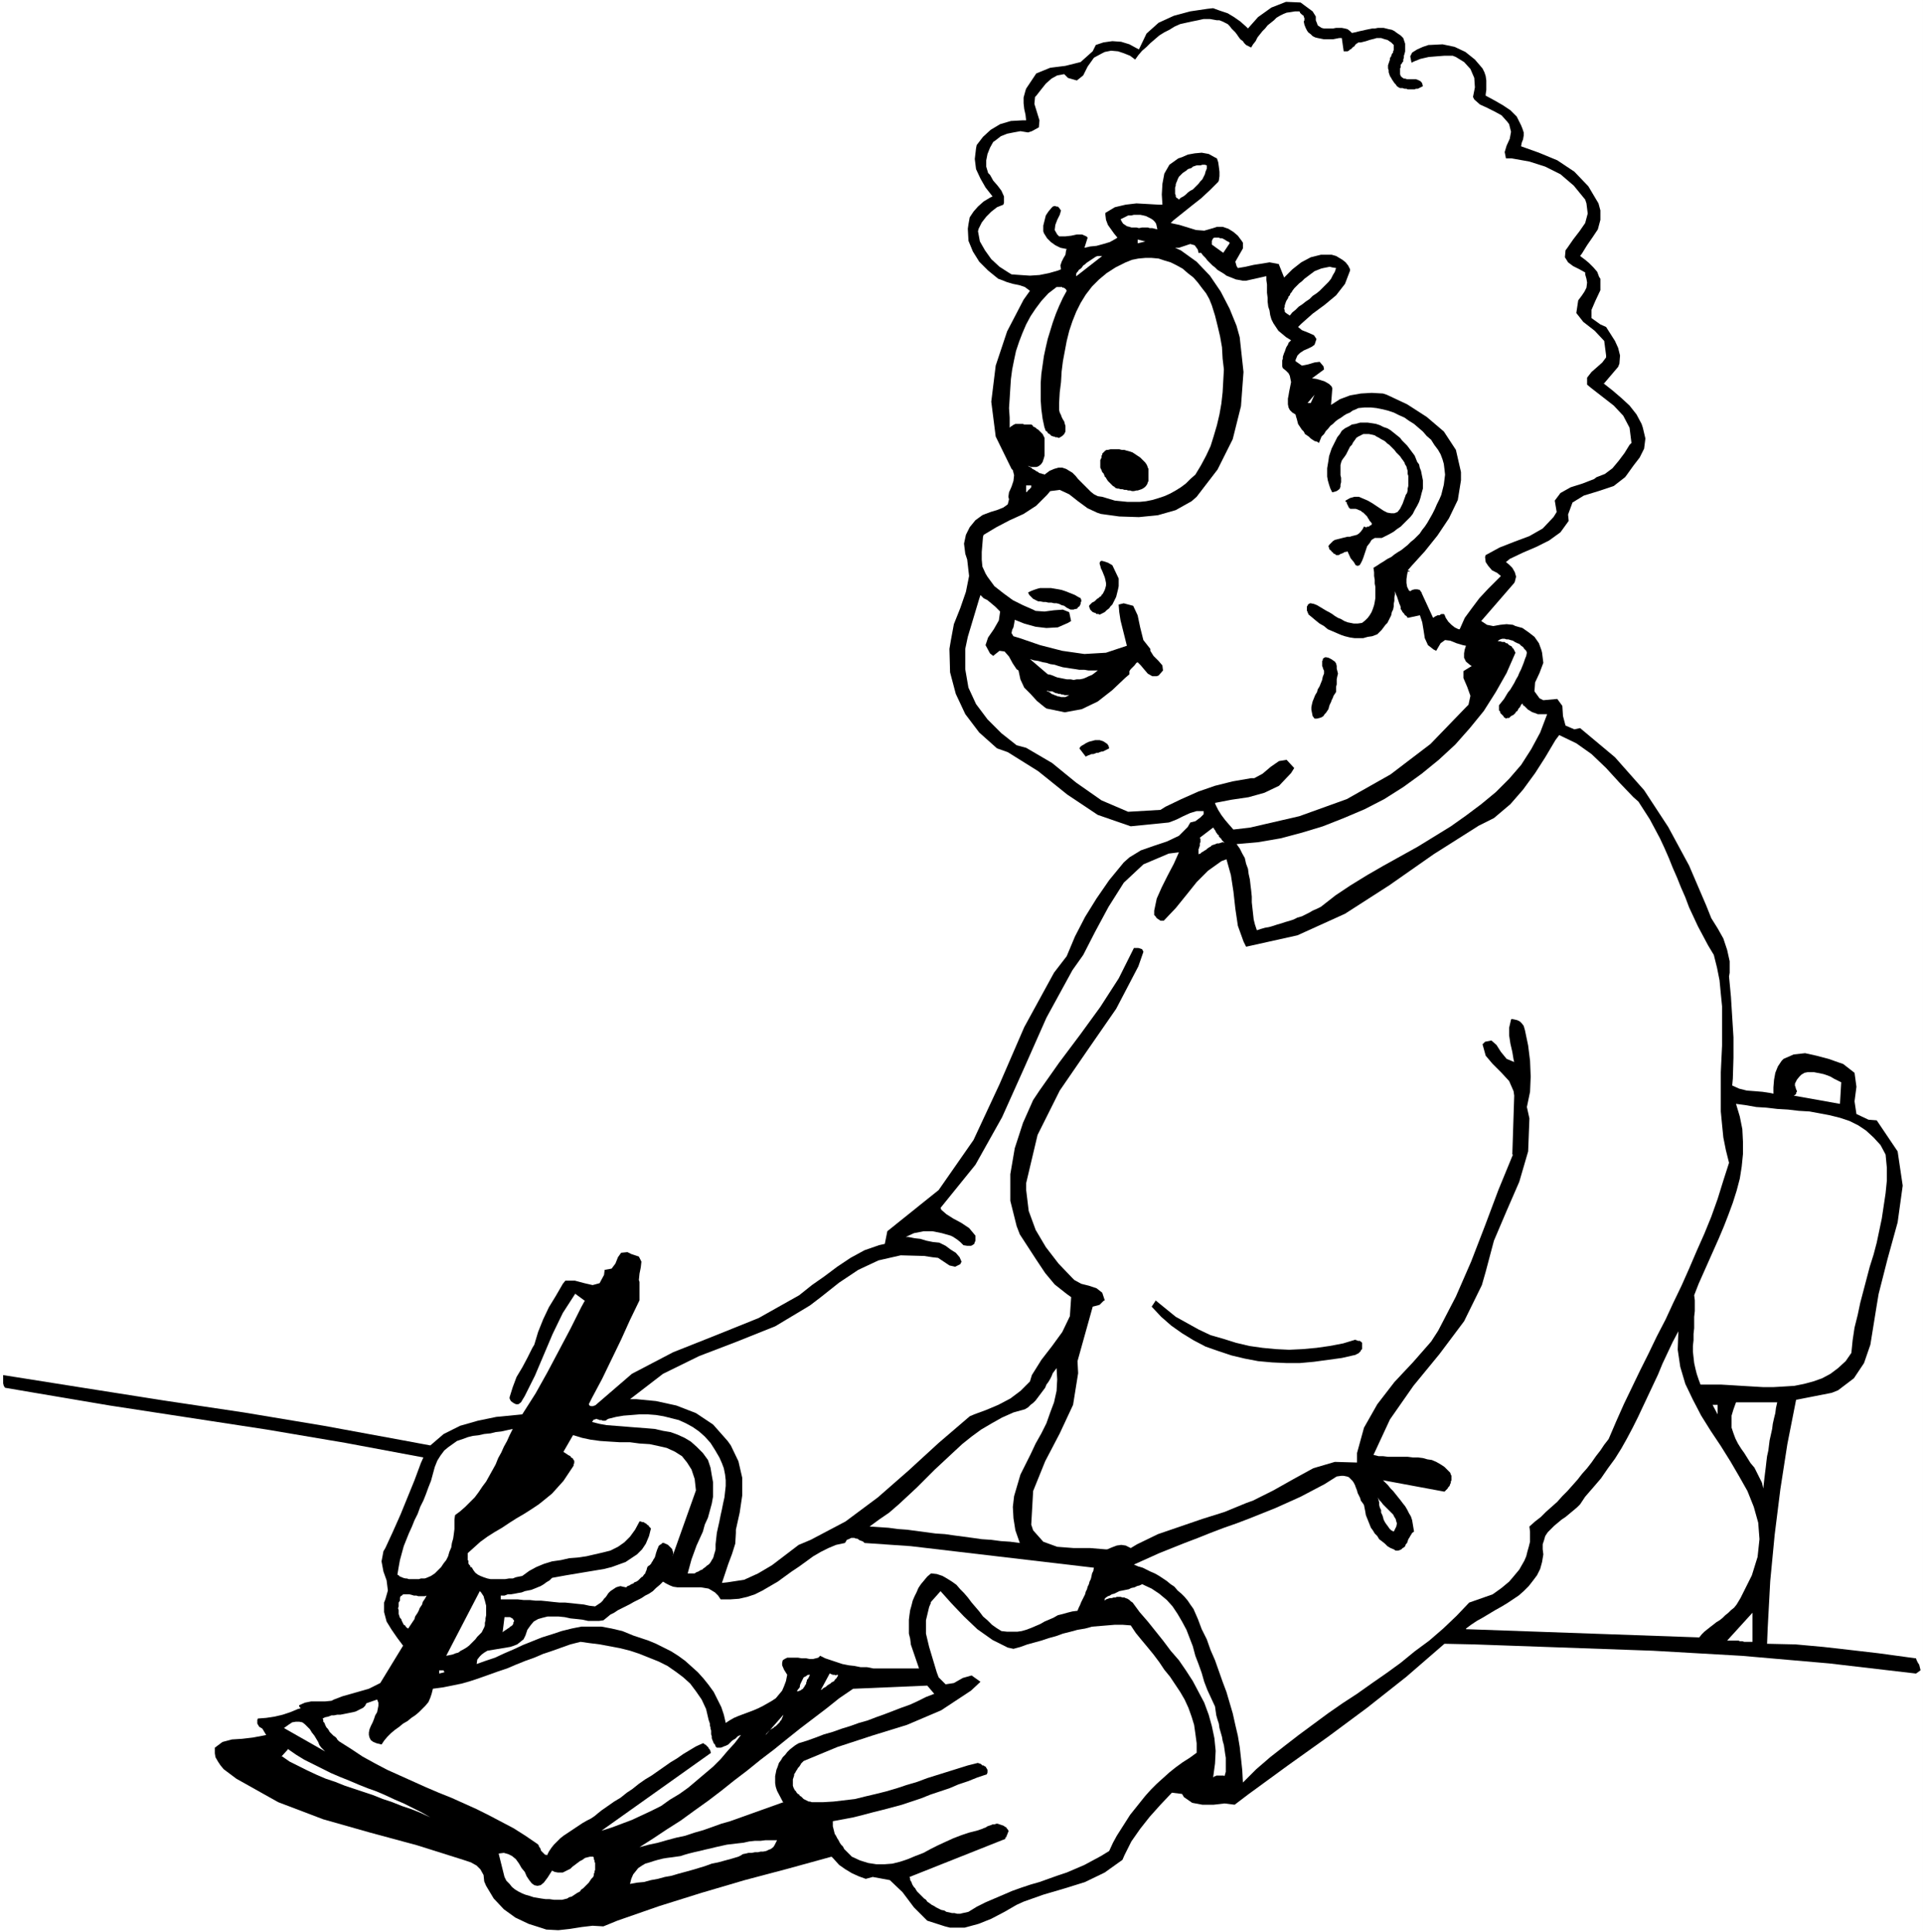
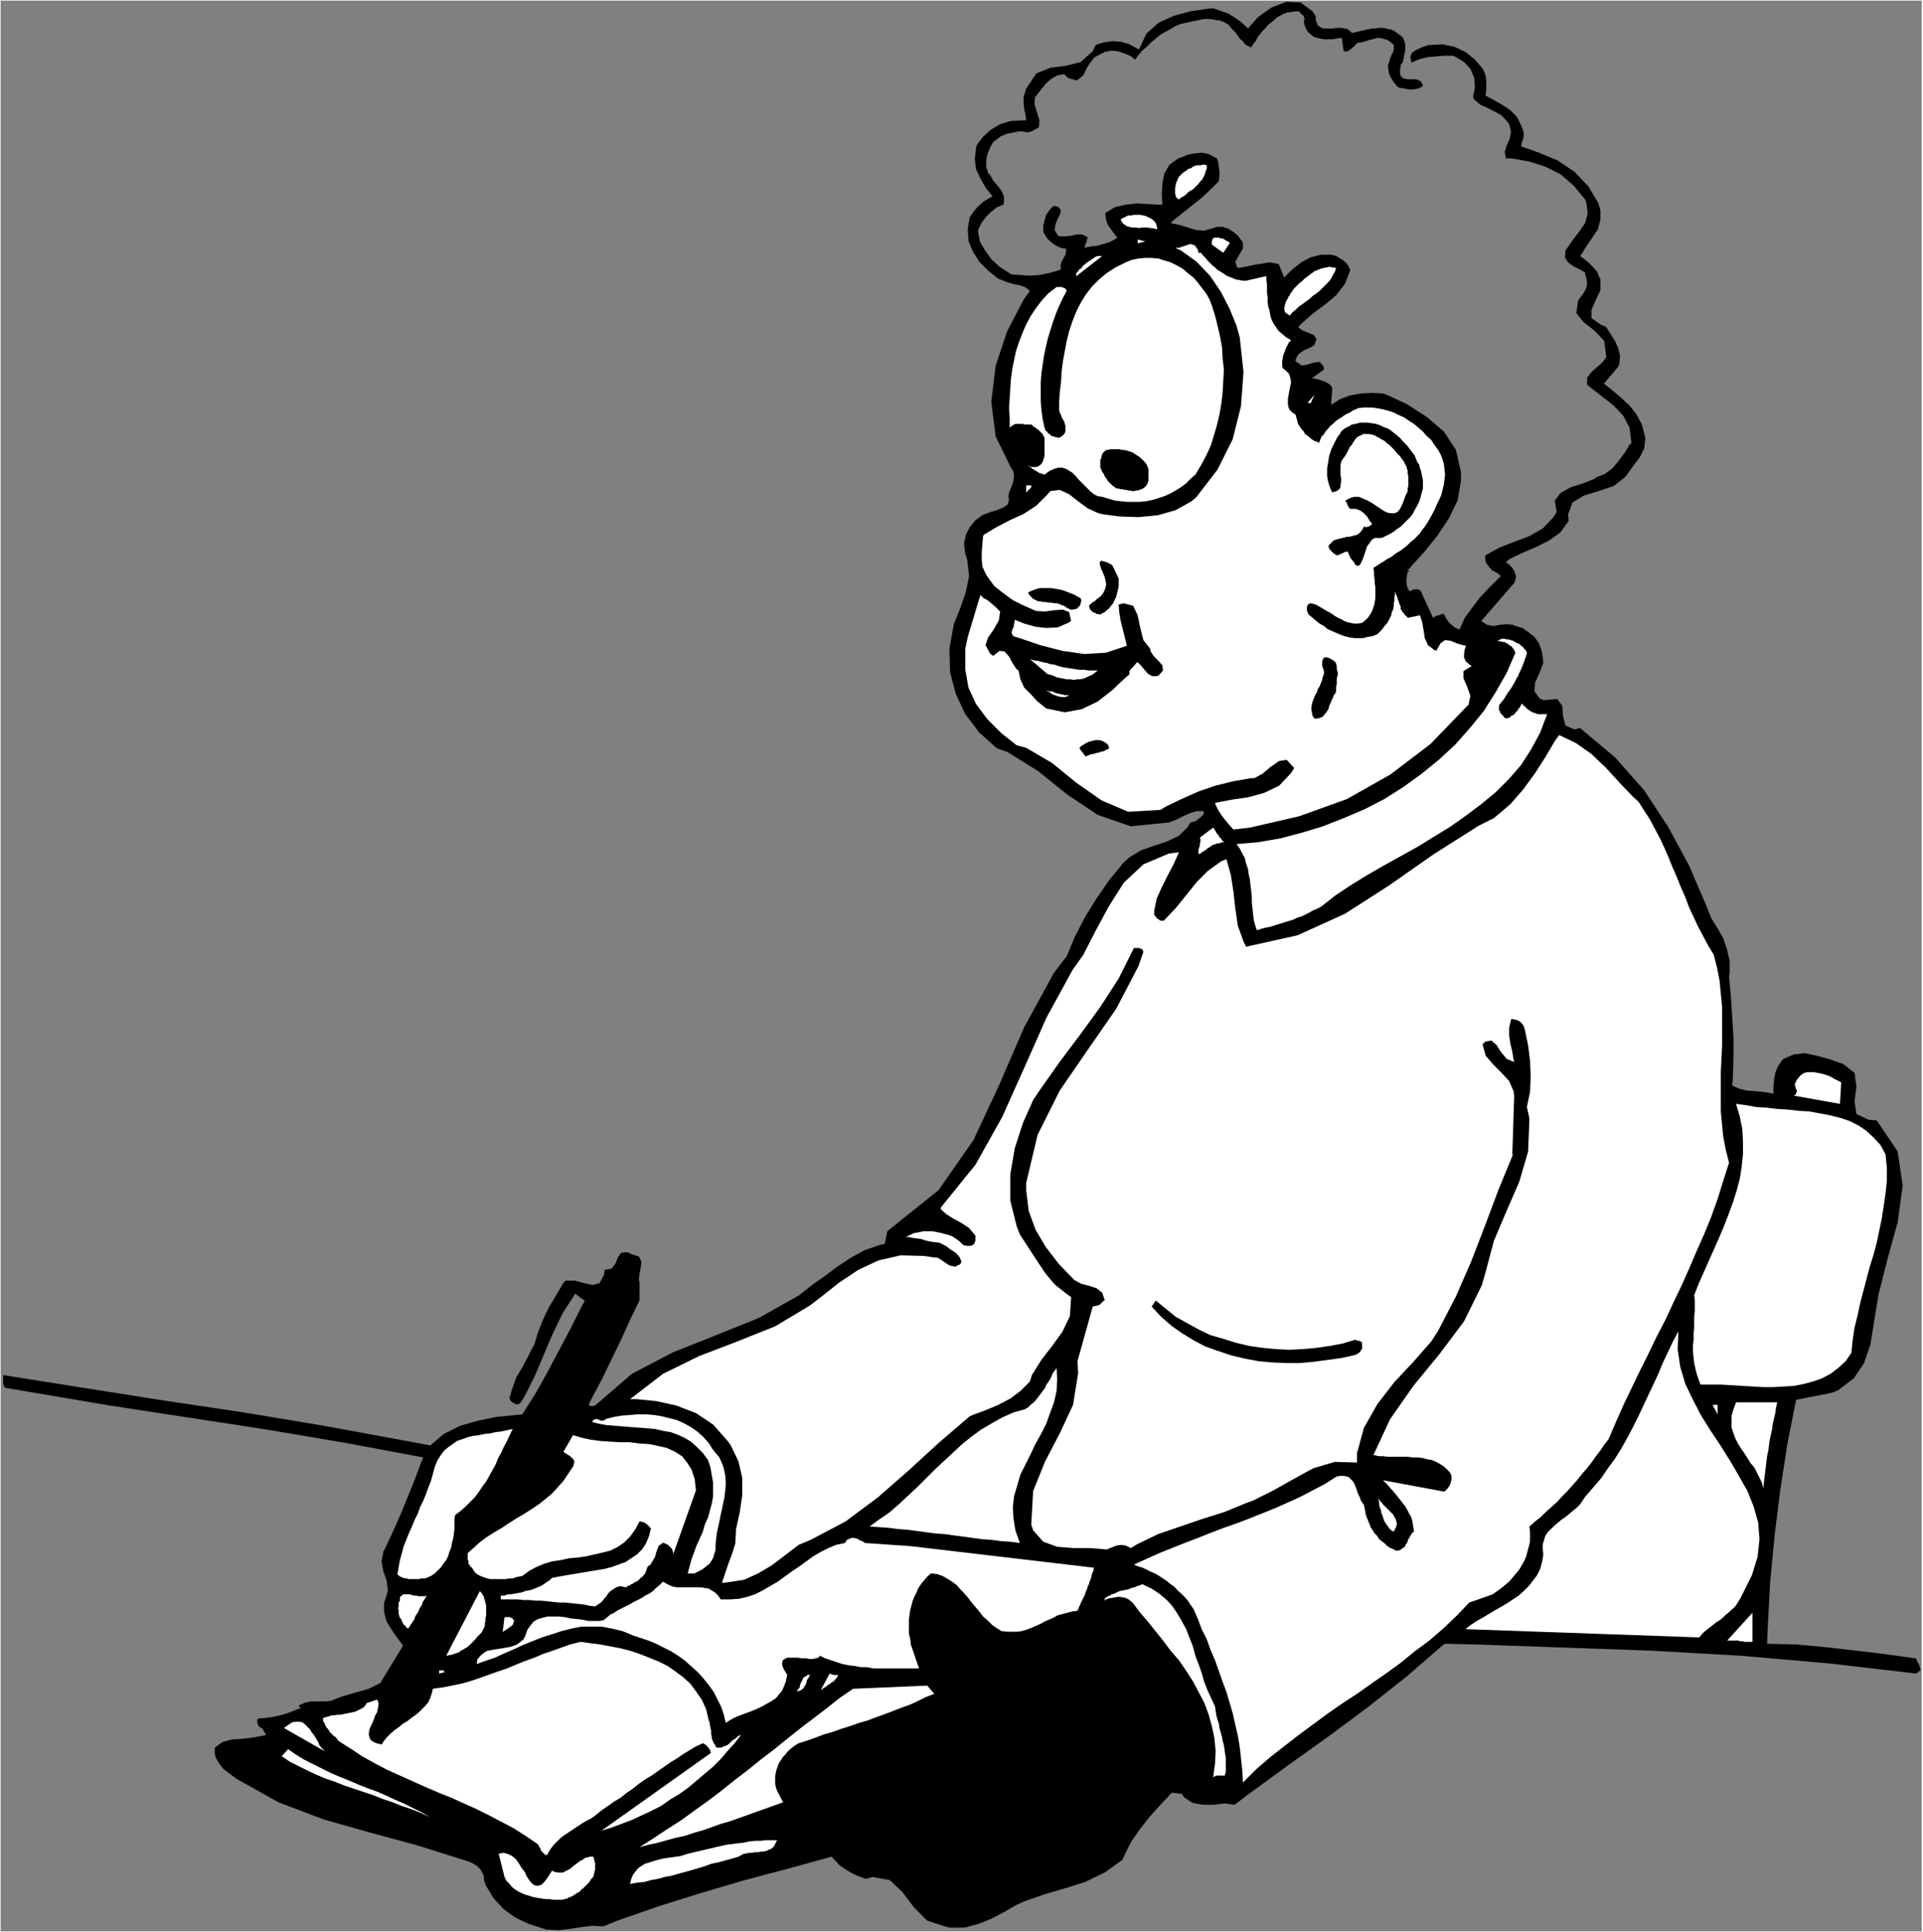
<svg xmlns="http://www.w3.org/2000/svg" xmlns:ns1="http://sodipodi.sourceforge.net/DTD/sodipodi-0.dtd" xmlns:ns2="http://www.inkscape.org/namespaces/inkscape" version="1.0" width="129.724mm" height="130.352mm" id="svg52" ns1:docname="Taking Notes.wmf">
  <rect width="100%" height="100%" fill="#808080" stroke="none" />
  <ns1:namedview id="namedview52" pagecolor="#ffffff" bordercolor="#000000" borderopacity="0.25" ns2:showpageshadow="2" ns2:pageopacity="0.0" ns2:pagecheckerboard="0" ns2:deskcolor="#d1d1d1" ns2:document-units="mm" />
  <defs id="defs1">
    <pattern id="WMFhbasepattern" patternUnits="userSpaceOnUse" width="6" height="6" x="0" y="0" />
  </defs>
-   <path style="fill:#ffffff;fill-opacity:1;fill-rule:evenodd;stroke:none" d="M 0,0 H 490.132 V 492.67 H 0 Z" id="path1" />
  <path style="fill:#ffffff;fill-opacity:1;fill-rule:evenodd;stroke:none" d="M 0.162,0 0,0.162 H 490.132 L 489.971,0 v 492.67 l 0.162,-0.162 H 0 l 0.162,0.162 V 0 H 0 V 492.67 H 490.294 V 0 H 0 Z" id="path2" />
  <path style="fill:#000000;fill-opacity:1;fill-rule:evenodd;stroke:none" d="M 335.481,4.201 V 5.171 l 0.323,0.808 0.162,0.485 0.485,0.323 0.485,0.323 0.646,0.162 h 0.646 0.808 0.808 l 0.808,-0.162 h 0.646 0.808 l 0.808,0.162 0.646,0.162 0.646,0.485 0.485,0.485 0.808,-0.162 0.646,-0.162 0.646,-0.162 0.808,-0.162 0.646,-0.162 0.808,-0.162 0.808,-0.162 h 0.646 l 0.808,-0.162 h 0.808 0.646 l 0.646,0.162 0.646,0.162 0.808,0.162 0.646,0.323 0.646,0.485 0.485,0.323 0.485,0.323 0.323,0.323 0.323,0.323 0.162,0.485 0.162,0.485 0.162,0.485 v 0.485 0.485 0.485 0.485 l -0.162,0.646 -0.162,0.485 v 0.485 l -0.162,0.485 v 0.485 l -0.162,0.162 -0.162,0.162 v 0.162 l -0.162,0.162 -0.162,0.162 v 0.162 0.323 0.162 l -0.162,0.323 v 0.162 0.162 0.162 0.323 0.162 0.323 0.162 l 0.162,0.485 0.323,0.323 0.485,0.323 h 0.323 l 0.485,0.162 h 0.485 0.485 0.485 0.323 0.485 l 0.485,0.162 0.323,0.162 0.323,0.162 0.323,0.323 0.162,0.323 0.162,0.646 -0.323,0.162 -0.323,0.162 -0.323,0.162 -0.323,0.162 h -0.485 l -0.323,0.162 h -0.485 -0.323 -0.485 -0.485 l -0.323,-0.162 h -0.485 l -0.485,-0.162 h -0.323 -0.323 l -0.323,-0.162 -0.485,-0.323 -0.323,-0.485 -0.323,-0.323 -0.323,-0.485 -0.323,-0.485 -0.162,-0.323 -0.323,-0.485 -0.162,-0.485 -0.162,-0.485 v -0.485 l -0.162,-0.485 v -0.323 -0.485 l 0.162,-0.485 0.162,-0.485 0.162,-0.485 v -0.323 l 0.162,-0.323 0.162,-0.162 v -0.162 l 0.162,-0.323 v -0.162 l 0.162,-0.162 0.162,-0.162 v -0.323 l 0.162,-0.323 V 12.604 12.442 12.119 11.957 11.634 11.472 l -0.646,-0.646 -0.485,-0.323 -0.485,-0.323 -0.646,-0.162 -0.485,-0.162 -0.485,-0.162 h -0.485 -0.646 l -0.485,0.162 -0.646,0.162 -0.646,0.162 -0.485,0.162 -0.485,0.162 -0.646,0.162 -0.646,0.162 h -0.646 l -0.162,0.162 -0.323,0.162 -0.162,0.162 -0.162,0.162 -0.162,0.323 -0.323,0.162 -0.162,0.162 -0.162,0.162 -0.323,0.323 h -0.162 l -0.162,0.162 -0.162,0.162 -0.323,0.162 h -0.323 -0.323 -0.323 v 0 l -0.485,-3.393 v 0 h -0.646 l -0.808,0.162 -0.808,0.162 h -0.808 -0.808 -0.646 l -0.808,-0.162 -0.808,-0.162 -0.646,-0.162 -0.646,-0.323 -0.485,-0.485 -0.646,-0.485 -0.323,-0.485 -0.323,-0.646 -0.323,-0.808 -0.162,-0.808 0.162,-0.323 V 5.009 4.848 4.686 4.524 l -0.162,-0.162 V 4.201 4.04 l -0.323,-0.162 V 3.716 h -0.162 l -0.162,-0.162 -0.162,-0.162 -0.162,-0.162 V 3.07 l -0.162,-0.162 h -1.131 l -0.97,0.162 -1.131,0.162 -0.808,0.323 -0.97,0.485 -0.808,0.485 -0.646,0.646 -0.808,0.646 -0.808,0.646 -0.646,0.808 -0.646,0.646 -0.646,0.808 -0.646,0.808 -0.485,0.97 -0.646,0.808 -0.485,0.808 -0.646,-0.323 -0.646,-0.323 -0.485,-0.485 -0.323,-0.485 -0.646,-0.485 -0.485,-0.646 -0.323,-0.485 -0.485,-0.646 -0.485,-0.485 -0.485,-0.485 -0.485,-0.646 -0.485,-0.485 -0.646,-0.323 -0.646,-0.323 -0.808,-0.323 h -0.646 l -1.778,-0.323 h -1.616 l -1.454,0.323 -1.616,0.323 -1.454,0.323 -1.454,0.323 -1.454,0.646 -1.293,0.808 -1.293,0.646 -1.293,0.808 -1.131,0.97 -1.131,0.97 -0.97,0.97 -1.131,0.97 -0.97,1.131 -0.808,1.131 -1.293,-0.97 -1.616,-0.646 -1.454,-0.485 -1.778,-0.162 -1.616,0.323 -0.646,0.323 -2.101,1.131 -1.616,2.262 -1.131,2.262 -1.616,1.293 -2.262,-0.646 -0.97,-0.97 -1.778,0.323 -1.454,0.808 -1.454,1.293 -1.293,1.616 -1.131,1.454 -0.323,0.323 -0.162,1.777 0.646,2.101 0.646,2.101 -0.162,1.777 -1.778,0.97 -0.97,0.323 -1.939,-0.323 -1.778,0.323 -1.616,0.323 -1.616,0.646 -1.454,1.131 -0.485,0.323 -0.808,1.454 -0.646,1.616 -0.323,1.616 v 1.616 l 0.485,1.616 0.485,0.485 0.808,1.454 1.131,1.293 0.97,1.293 0.646,1.454 v 1.616 l -0.162,0.485 -1.616,0.646 -1.454,1.131 -1.293,1.293 -1.131,1.454 -0.808,1.616 -0.162,0.646 0.485,2.585 1.293,2.262 1.616,2.262 2.101,1.939 2.262,1.454 0.808,0.485 2.262,0.162 2.424,0.162 2.424,-0.162 2.424,-0.485 2.262,-0.646 0.808,-0.323 -0.162,-0.97 0.323,-0.97 0.485,-0.97 0.485,-0.808 0.162,-1.131 0.162,-0.323 -1.616,-0.323 -1.293,-0.646 -1.131,-0.808 -0.97,-0.97 -0.808,-1.293 -0.162,-0.485 v -1.454 l 0.323,-1.293 0.323,-1.293 0.646,-0.97 0.808,-0.97 0.323,-0.323 0.485,-0.162 0.485,0.162 h 0.323 l 0.323,0.323 0.323,0.485 0.162,0.162 -0.323,1.131 -0.646,1.293 -0.485,1.293 -0.162,1.293 0.646,1.131 0.485,0.485 h 1.616 l 1.454,-0.162 1.454,-0.323 h 1.293 l 1.131,0.485 0.323,0.323 -0.808,2.585 v 0 l 1.454,-0.323 1.616,-0.162 1.778,-0.485 1.616,-0.485 1.454,-0.808 0.485,-0.323 -0.808,-0.97 -0.808,-1.131 -0.808,-1.131 -0.485,-1.293 -0.162,-1.293 v -0.485 l 2.424,-1.454 2.747,-0.646 2.747,-0.323 2.909,0.162 2.747,0.162 h 0.97 l -0.162,-2.585 0.162,-2.747 0.485,-2.585 1.293,-2.262 2.262,-1.616 0.97,-0.323 1.454,-0.646 1.778,-0.323 1.778,-0.162 1.778,0.323 1.454,0.808 0.646,0.323 0.323,0.97 0.162,1.131 0.162,1.293 v 1.131 l -0.162,1.131 -0.162,0.323 -2.101,2.101 -2.262,2.101 -2.262,1.777 -2.424,1.939 -2.424,1.939 -0.646,0.646 2.262,0.485 2.101,0.646 2.101,0.646 2.101,0.162 2.262,-0.646 0.97,-0.323 h 1.454 l 1.454,0.485 1.293,0.808 1.131,0.97 0.97,1.293 0.323,0.485 v 1.454 l -0.646,1.131 -0.646,1.131 -0.646,1.131 0.323,1.131 0.323,0.485 1.939,-0.323 2.101,-0.485 2.101,-0.323 1.939,-0.323 1.778,0.323 0.646,0.162 v 0.162 l 1.293,3.232 v 0 l 2.101,-2.101 2.262,-1.777 2.424,-1.293 2.586,-0.646 h 2.747 l 1.131,0.323 0.808,0.485 0.808,0.485 0.808,0.646 0.646,0.808 0.485,0.97 v 0.323 l -1.293,3.393 -2.262,2.909 -2.909,2.424 -3.07,2.262 -2.909,2.585 -0.808,0.808 0.97,0.808 1.616,0.646 1.454,0.646 0.646,0.97 -0.485,1.454 -0.646,0.485 -0.97,0.485 -1.131,0.485 -0.97,0.646 -0.646,0.646 -0.485,1.131 v 0.323 l 1.616,1.131 1.616,-0.323 1.616,-0.485 1.293,-0.162 0.97,1.131 0.162,0.808 v 0 l -3.07,2.262 1.131,0.162 1.131,0.323 0.97,0.323 1.131,0.646 0.646,0.646 0.162,0.485 v 0 l -0.323,4.201 v 0 l 2.262,-1.454 2.586,-0.97 2.747,-0.485 2.747,-0.162 2.909,0.162 0.97,0.323 5.171,2.424 5.01,3.232 4.363,3.716 3.07,4.686 1.293,5.655 v 2.101 l -0.808,5.009 -2.262,4.686 -2.909,4.363 -3.232,4.04 -3.232,3.555 -1.131,1.293 v 0 l 0.646,0.323 h -0.646 v 0 l -0.162,0.808 -0.162,1.131 v 0.97 l 0.162,0.97 0.485,0.97 0.323,0.162 0.485,-0.323 0.646,-0.162 h 0.646 l 0.646,0.162 0.323,0.485 0.162,0.162 v 0.162 l 2.909,6.302 v 0 l 0.485,-0.323 0.646,-0.323 h 0.485 l 0.485,-0.323 h 0.646 l 0.162,0.162 0.323,0.808 0.646,0.97 0.808,0.808 0.808,0.646 0.97,0.485 h 0.323 l 1.293,-2.909 1.778,-2.424 1.939,-2.585 2.262,-2.424 2.424,-2.424 0.808,-0.808 -0.97,-0.808 -1.293,-0.646 -0.97,-1.131 -0.646,-0.97 -0.162,-1.293 0.162,-0.485 3.555,-1.939 3.717,-1.454 3.878,-1.454 3.394,-1.939 2.747,-2.909 0.808,-1.293 -0.485,-2.909 1.454,-1.939 2.586,-1.454 3.07,-0.97 2.909,-1.131 0.646,-0.485 2.101,-0.808 1.939,-1.454 1.616,-1.939 1.454,-1.939 1.293,-2.101 0.485,-0.485 -0.485,-3.878 -1.616,-3.07 -2.424,-2.585 -2.909,-2.262 -2.909,-2.262 -0.97,-0.808 v -1.777 l 1.131,-1.454 1.293,-1.131 1.454,-1.293 0.97,-1.293 v -0.485 l -0.485,-3.716 -2.424,-2.585 -2.909,-2.262 -1.778,-2.262 0.485,-3.232 0.97,-1.293 0.646,-0.97 0.485,-0.97 0.162,-1.293 -0.162,-0.97 -0.323,-1.131 v -0.485 l -1.454,-0.808 -1.616,-0.808 -1.293,-0.97 -0.808,-1.293 0.162,-1.777 0.485,-0.646 1.454,-2.101 1.616,-2.101 1.454,-2.101 0.646,-2.424 -0.323,-2.585 -0.323,-0.97 -2.909,-3.555 -3.394,-2.909 -3.878,-1.939 -4.04,-1.293 -4.525,-0.808 h -1.454 l -0.323,-1.616 0.485,-1.616 0.808,-1.777 0.323,-1.777 -0.485,-1.939 -0.485,-0.646 -1.454,-1.616 -1.778,-0.97 -1.939,-0.97 -1.778,-0.808 -1.454,-1.293 -0.323,-0.646 0.485,-2.424 -0.162,-2.424 -0.97,-2.262 -1.616,-1.777 -2.101,-1.293 -0.808,-0.323 h -2.101 l -2.101,0.162 -1.939,0.162 -2.101,0.485 -1.616,0.646 -0.646,0.323 -0.323,-1.616 0.485,-0.97 1.293,-0.808 1.454,-0.646 1.454,-0.485 h 0.323 l 3.232,-0.162 3.07,0.646 2.747,1.293 2.424,1.939 1.939,2.262 0.485,0.97 0.323,0.97 0.162,1.131 v 1.293 1.131 l -0.162,1.131 v 0.323 l 2.101,1.131 2.262,1.293 1.939,1.293 1.616,1.616 1.131,2.262 0.323,0.808 0.323,0.97 v 0.808 l -0.162,0.97 -0.323,0.808 -0.162,0.808 v 0.162 l 4.525,1.616 4.686,1.939 4.363,2.909 3.555,3.716 2.586,4.363 0.485,1.777 v 2.424 l -0.646,2.424 -1.293,1.939 -1.454,2.101 -1.293,2.101 -0.485,0.646 1.293,0.97 0.97,0.808 1.131,1.131 0.97,1.131 0.485,1.293 0.323,0.485 v 2.909 l -1.293,2.747 -0.97,2.262 v 2.101 l 2.262,1.616 1.454,0.646 1.131,1.777 1.131,1.777 0.808,1.777 0.485,1.939 -0.162,2.101 -0.323,0.808 v 0 L 408.848,97.92 v -0.162 l 2.262,1.777 2.262,1.939 2.101,1.939 1.778,2.262 1.293,2.424 0.323,0.97 0.646,2.747 -0.323,2.585 -1.131,2.262 -1.616,2.101 -1.616,2.262 -0.485,0.646 -2.909,2.262 -3.878,1.293 -3.717,1.131 -2.909,1.777 -1.131,3.07 0.162,1.616 -2.101,2.909 -2.909,2.101 -3.232,1.616 -3.394,1.454 -3.394,1.616 -0.97,0.808 0.808,0.646 0.808,0.808 0.646,1.131 0.323,1.131 -0.323,1.293 -0.162,0.323 -8.403,9.695 1.454,0.97 1.616,0.323 1.778,-0.323 1.616,-0.162 1.616,0.162 0.646,0.323 1.778,0.485 1.616,1.131 1.454,1.131 1.131,1.616 0.646,1.777 0.162,0.646 0.323,2.585 -0.97,2.585 -1.131,2.424 -0.162,2.262 1.293,1.777 0.97,0.485 3.555,-0.323 1.293,1.777 0.162,2.585 0.646,2.424 2.262,0.97 1.454,-0.323 8.888,7.433 7.434,8.402 6.141,9.372 5.333,9.857 4.363,10.18 1.293,3.232 1.616,2.585 1.454,2.585 0.97,2.909 0.646,2.909 v 2.909 l -0.162,0.97 0.485,5.171 0.323,5.171 0.323,5.171 v 5.171 l -0.162,5.332 -0.162,1.777 1.778,0.808 1.939,0.485 2.101,0.162 1.939,0.162 2.101,0.323 0.646,0.162 v -1.616 l 0.162,-1.939 0.323,-1.777 0.646,-1.616 0.97,-1.454 0.485,-0.485 2.586,-1.131 2.909,-0.323 2.909,0.646 3.07,0.808 2.747,0.97 0.97,0.323 2.909,2.262 0.485,3.555 -0.485,3.716 0.485,3.232 3.07,1.454 2.101,0.162 5.333,7.918 1.293,8.726 -1.293,9.372 -2.586,9.372 -2.262,8.887 -0.485,2.909 -0.808,5.009 -0.808,5.009 -1.616,4.686 -2.586,3.878 -4.04,3.07 -1.616,0.646 -9.05,1.777 v -0.162 l -2.262,11.472 -1.778,11.472 -1.454,11.634 -1.131,11.796 -0.646,11.957 -0.162,4.04 7.272,0.162 7.11,0.646 7.11,0.808 6.949,0.808 7.11,0.97 2.424,0.323 0.162,0.485 0.323,0.646 0.323,0.485 0.162,0.646 0.162,0.646 v 0.162 l -1.131,0.808 -22.139,-2.585 -22.301,-1.939 -22.624,-1.293 -22.786,-0.808 -22.786,-0.808 -7.595,-0.162 -9.696,8.402 -10.019,7.918 -10.019,7.433 -10.181,7.271 -10.181,7.433 -3.394,2.585 -2.586,-0.323 -2.747,0.323 h -2.909 l -2.586,-0.485 -2.101,-1.454 -0.485,-0.808 v 0 l -2.586,-0.323 -2.909,3.07 -2.747,3.07 -2.424,3.07 -2.262,3.232 -1.778,3.555 -0.485,1.131 -4.525,3.232 -5.01,2.424 -5.171,1.616 -5.494,1.616 -5.01,1.777 -1.778,0.808 -3.07,1.777 -3.394,1.777 -3.232,1.293 -3.555,0.97 h -3.717 l -1.293,-0.323 -4.525,-1.454 -3.394,-3.393 -2.909,-3.878 -3.232,-3.07 -4.363,-0.808 -1.778,0.485 -1.778,-0.646 -1.778,-0.808 -1.616,-0.97 -1.616,-1.131 -1.454,-1.616 -0.485,-0.485 -11.15,3.07 -10.989,2.909 -10.989,3.232 -10.827,3.393 -10.666,3.716 -3.555,1.454 -2.747,-0.162 -2.747,0.323 -3.07,0.485 -2.909,0.323 -3.07,-0.162 -0.97,-0.323 -3.555,-1.131 -3.394,-1.616 -2.909,-2.101 -2.586,-2.747 -1.939,-3.232 -0.485,-1.131 -0.162,-1.616 -0.808,-1.454 -0.97,-0.97 -1.454,-0.808 -1.454,-0.485 -0.485,-0.162 -11.797,-3.716 -11.958,-3.232 -11.958,-3.393 -11.474,-4.363 -10.666,-5.979 -3.232,-2.424 -0.808,-0.97 -0.646,-0.97 -0.646,-1.131 -0.162,-0.97 v -1.131 -0.323 l 1.939,-1.454 2.424,-0.646 2.586,-0.162 2.747,-0.323 2.586,-0.485 0.808,-0.162 -0.485,-0.808 -0.485,-0.808 -0.808,-0.485 -0.485,-0.808 v -0.97 l 0.162,-0.323 2.101,-0.162 2.101,-0.323 2.101,-0.485 1.939,-0.646 1.939,-0.808 0.646,-0.162 v -0.162 l -0.162,-0.162 -0.162,-0.162 v -0.162 -0.162 l 1.454,-0.646 1.616,-0.323 h 1.778 1.778 l 1.616,-0.162 0.646,-0.323 2.101,-0.808 2.262,-0.646 2.262,-0.646 2.262,-0.646 2.262,-1.131 0.646,-0.323 5.818,-9.533 -1.454,-1.939 -1.454,-2.101 -1.293,-2.101 -0.646,-2.424 v -2.424 l 0.323,-0.808 0.646,-2.262 -0.323,-2.585 -0.808,-2.262 -0.485,-2.585 0.485,-2.585 0.485,-0.808 1.939,-4.201 1.939,-4.363 1.778,-4.363 1.778,-4.363 1.616,-4.363 0.646,-1.454 -19.877,-3.716 -20.038,-3.393 -20.038,-3.07 -20.038,-3.07 -20.038,-3.393 -6.626,-1.131 -0.323,-0.485 -0.162,-0.646 v -0.646 -0.646 -0.646 -0.162 l 20.362,3.232 20.523,3.232 20.523,3.07 20.362,3.393 20.2,3.716 6.949,1.293 3.394,-2.909 4.202,-2.101 4.525,-1.293 4.686,-0.97 5.01,-0.485 1.616,-0.162 3.394,-5.332 3.07,-5.494 2.909,-5.494 2.909,-5.494 2.747,-5.494 0.97,-1.777 v 0.162 l -2.424,-1.777 v -0.162 l -3.232,5.009 -2.586,5.332 -2.262,5.332 -2.262,5.332 -2.586,5.171 -0.97,1.616 -0.646,0.485 h -0.646 l -0.646,-0.323 -0.646,-0.485 -0.323,-0.646 v -0.323 l 0.808,-2.585 0.97,-2.585 1.454,-2.424 1.293,-2.424 1.293,-2.585 0.485,-0.808 0.97,-3.232 1.293,-3.232 1.454,-3.07 1.778,-2.909 1.778,-3.07 0.646,-0.808 h 2.424 l 2.424,0.646 2.101,0.485 1.778,-0.485 1.131,-2.101 0.162,-1.293 1.778,-0.323 0.97,-1.293 0.646,-1.616 0.808,-1.131 1.616,-0.162 0.97,0.485 1.939,0.646 0.646,1.293 -0.162,1.454 -0.323,1.616 -0.162,1.616 0.162,0.485 v 4.848 -0.162 l -2.424,5.009 -2.262,5.009 -2.424,5.009 -2.424,5.009 -2.586,4.848 -0.808,1.616 0.162,0.323 0.323,0.162 h 0.323 0.323 l 0.323,-0.162 h 0.162 l 9.373,-8.079 10.504,-5.494 10.989,-4.363 10.827,-4.363 10.342,-5.817 3.232,-2.585 3.232,-2.262 3.232,-2.424 3.394,-2.262 3.555,-1.939 3.717,-1.293 1.454,-0.323 v 0 l 0.646,-3.232 v 0 l 13.09,-10.503 8.888,-12.765 6.626,-14.219 6.302,-14.543 7.595,-13.896 3.232,-4.201 2.101,-5.009 2.586,-5.009 2.909,-4.686 3.232,-4.686 3.717,-4.524 1.454,-1.293 2.909,-1.777 3.232,-1.131 3.394,-1.131 3.07,-1.454 2.262,-2.262 0.646,-1.131 0.646,-0.162 0.646,-0.162 0.646,-0.485 0.646,-0.485 0.485,-0.485 0.323,-0.323 v 0 -0.808 0 h -1.778 l -1.616,0.485 -1.778,0.808 -1.616,0.808 -1.616,0.646 -0.485,0.162 -9.696,0.97 -8.403,-2.909 -7.757,-5.171 -7.434,-5.979 -7.757,-4.848 -2.747,-0.97 -4.525,-4.04 -3.555,-4.686 -2.424,-5.171 -1.454,-5.494 -0.162,-5.979 0.323,-1.939 0.808,-4.363 1.616,-4.04 1.454,-4.201 0.808,-4.04 -0.485,-4.201 -0.485,-1.454 -0.323,-2.585 0.485,-2.262 0.97,-1.939 1.454,-1.777 1.778,-1.293 0.808,-0.323 1.293,-0.485 1.616,-0.485 1.616,-0.646 1.131,-0.808 0.323,-1.293 -0.162,-0.646 0.162,-1.131 0.646,-1.454 0.485,-1.454 0.162,-1.454 -0.323,-1.293 -0.323,-0.323 -4.04,-8.241 -1.131,-8.887 1.131,-9.21 2.909,-8.726 4.202,-8.079 1.616,-2.262 -1.293,-0.97 -1.454,-0.485 -1.616,-0.323 -1.616,-0.485 -1.616,-0.646 -0.485,-0.162 -2.586,-2.101 -2.262,-2.262 -1.616,-2.585 -1.131,-2.747 -0.162,-3.07 0.162,-1.131 0.323,-1.777 0.97,-1.454 1.131,-1.293 1.454,-1.293 1.616,-0.97 0.646,-0.323 -1.778,-2.262 -1.293,-2.262 -1.131,-2.424 -0.323,-2.585 0.323,-2.747 0.162,-0.808 1.616,-2.101 1.939,-1.777 2.424,-1.454 2.747,-0.808 2.909,-0.162 h 0.97 l -0.162,-1.454 -0.323,-1.454 -0.162,-1.454 v -1.454 l 0.485,-1.777 0.162,-0.485 2.586,-3.878 3.555,-1.454 3.878,-0.485 3.878,-0.97 3.07,-2.747 0.808,-1.616 1.939,-0.646 2.262,-0.323 2.262,0.162 2.101,0.646 1.778,0.97 0.646,0.323 1.939,-4.04 3.07,-2.747 3.878,-1.777 4.202,-1.131 4.363,-0.646 1.454,-0.162 1.778,0.646 1.939,0.646 1.616,0.97 1.616,1.131 1.454,1.293 0.485,0.485 2.586,-2.909 3.394,-2.424 3.717,-1.454 3.717,0.162 3.07,2.262 z" id="path3" />
  <path style="fill:#ffffff;fill-opacity:1;fill-rule:evenodd;stroke:none" d="m 307.686,42.173 v 0.808 l -0.323,0.808 -0.162,0.646 -0.323,0.646 -0.323,0.646 -0.485,0.485 -0.485,0.646 -0.485,0.485 -0.485,0.485 -0.485,0.485 -0.646,0.323 -0.646,0.485 -0.485,0.485 -0.646,0.485 -0.646,0.323 -0.485,0.485 -0.323,-0.323 -0.323,-0.162 -0.162,-0.323 v -0.323 l -0.162,-0.323 V 48.96 48.637 48.152 47.829 l 0.162,-0.485 V 47.021 l 0.162,-0.485 0.162,-0.323 0.162,-0.485 0.162,-0.323 0.162,-0.323 0.323,-0.323 0.323,-0.323 0.323,-0.323 0.485,-0.323 0.485,-0.323 0.323,-0.323 0.485,-0.162 0.485,-0.162 0.323,-0.323 0.485,-0.162 0.485,-0.162 h 0.485 0.485 l 0.485,-0.162 h 0.646 z" id="path4" />
  <path style="fill:#ffffff;fill-opacity:1;fill-rule:evenodd;stroke:none" d="m 295.081,58.493 -0.646,-0.162 -0.646,-0.162 h -0.646 l -0.485,-0.162 h -0.808 -0.646 l -0.808,0.162 -0.646,-0.162 h -0.646 -0.646 l -0.485,-0.162 -0.646,-0.162 -0.485,-0.323 -0.485,-0.323 -0.323,-0.485 -0.323,-0.646 0.646,-0.323 0.646,-0.323 0.646,-0.323 h 0.808 l 0.646,-0.162 h 0.808 0.808 l 0.808,0.162 0.646,0.162 0.646,0.323 0.646,0.323 0.485,0.323 0.485,0.485 0.323,0.485 0.162,0.646 z" id="path5" />
  <path style="fill:#ffffff;fill-opacity:1;fill-rule:evenodd;stroke:none" d="m 313.504,62.048 -1.616,2.424 -2.909,-2.101 v 0 -0.485 -0.485 l 0.162,-0.323 0.162,-0.323 0.323,-0.162 h 0.323 0.323 0.485 l 0.323,0.162 h 0.485 l 0.323,0.162 0.323,0.162 0.485,0.323 0.323,0.162 0.323,0.162 0.162,0.162 z" id="path6" />
  <path style="fill:#ffffff;fill-opacity:1;fill-rule:evenodd;stroke:none" d="m 290.072,62.048 v -0.97 l 1.939,0.485 z" id="path7" />
  <path style="fill:#ffffff;fill-opacity:1;fill-rule:evenodd;stroke:none" d="m 306.232,64.472 0.485,0.646 0.646,0.646 0.485,0.646 0.646,0.646 0.646,0.646 0.646,0.485 0.646,0.646 0.808,0.485 0.808,0.485 0.646,0.485 0.808,0.323 0.808,0.323 0.808,0.323 0.97,0.162 0.808,0.162 h 0.808 v 0 l 5.01,-1.131 h 0.162 v 0.97 l 0.162,1.131 v 0.97 1.131 l 0.162,1.293 v 0.97 l 0.162,1.293 0.323,0.97 0.162,1.131 0.323,1.131 0.485,0.97 0.646,0.97 0.646,0.97 0.97,0.808 0.97,0.808 1.293,0.808 -0.323,0.323 -0.323,0.323 -0.162,0.485 -0.323,0.485 -0.162,0.323 -0.162,0.485 -0.162,0.485 -0.162,0.323 -0.162,0.485 -0.162,0.485 v 0.485 l -0.162,0.485 v 0.485 0.485 0.485 l 0.162,0.485 0.808,0.646 0.646,0.646 0.323,0.646 0.162,0.808 0.162,0.808 -0.162,0.808 -0.162,0.808 -0.162,0.808 -0.162,0.97 -0.162,0.808 v 0.808 0.646 l 0.162,0.808 0.323,0.646 0.646,0.646 0.808,0.485 0.162,0.646 0.162,0.485 0.162,0.646 0.162,0.646 0.323,0.485 0.323,0.485 0.323,0.485 0.485,0.485 0.323,0.646 0.485,0.323 0.485,0.323 0.485,0.485 0.485,0.323 0.485,0.323 0.646,0.162 0.485,0.323 0.323,-0.808 0.323,-0.808 0.646,-0.646 0.485,-0.808 0.485,-0.485 0.646,-0.808 0.646,-0.485 0.646,-0.646 0.646,-0.485 0.808,-0.485 0.646,-0.485 0.808,-0.485 0.808,-0.323 0.646,-0.485 0.808,-0.323 0.646,-0.323 1.616,-0.162 h 1.616 l 1.454,0.162 1.616,0.323 1.293,0.323 1.454,0.485 1.293,0.646 1.454,0.646 1.131,0.808 1.293,0.808 1.131,0.97 1.131,0.97 0.97,1.131 1.131,0.97 0.808,1.293 0.97,1.293 0.646,1.131 0.485,1.293 0.323,1.131 0.162,1.293 0.162,1.454 -0.162,1.293 -0.162,1.293 -0.323,1.293 -0.323,1.293 -0.485,1.131 -0.646,1.293 -0.485,1.131 -0.646,1.293 -0.646,1.131 -0.646,1.131 -0.646,0.97 -0.646,0.808 -0.646,0.97 -0.646,0.646 -0.808,0.808 -0.808,0.646 -0.808,0.808 -0.808,0.646 -0.808,0.646 -0.808,0.485 -0.97,0.646 -0.808,0.646 -0.97,0.485 -0.97,0.646 -0.808,0.485 -0.97,0.646 -0.808,0.485 0.162,1.131 v 0.97 l 0.162,0.97 v 0.97 l 0.162,0.808 v 1.131 0.97 0.808 l -0.162,0.97 -0.162,0.808 -0.323,0.97 -0.323,0.808 -0.485,0.808 -0.485,0.646 -0.646,0.646 -0.808,0.646 -1.131,0.162 h -0.97 l -0.808,-0.162 -0.808,-0.162 -0.808,-0.323 -0.808,-0.485 -0.808,-0.323 -0.808,-0.485 -0.646,-0.485 -0.808,-0.485 -0.646,-0.323 -0.808,-0.485 -0.808,-0.485 -0.808,-0.485 -0.808,-0.323 -0.808,-0.162 h -0.162 l -0.323,0.162 -0.162,0.162 -0.162,0.162 v 0.162 l -0.162,0.162 v 0.323 0.162 0.162 0.323 0.162 l 0.162,0.162 v 0.323 h 0.162 v 0.323 l 0.162,0.162 0.97,0.808 0.97,0.808 0.808,0.646 1.131,0.646 0.97,0.808 1.131,0.485 1.131,0.485 1.131,0.485 0.97,0.323 1.293,0.323 1.131,0.162 h 1.131 1.131 l 1.131,-0.323 1.131,-0.162 1.293,-0.485 0.646,-0.646 0.485,-0.485 0.485,-0.646 0.485,-0.646 0.485,-0.485 0.323,-0.646 0.323,-0.646 0.323,-0.646 0.162,-0.808 0.323,-0.646 0.162,-0.808 v -0.646 l 0.162,-0.808 v -0.808 l 0.162,-0.808 v -0.808 l 0.162,0.485 0.162,0.485 0.162,0.323 0.162,0.485 0.162,0.485 0.162,0.485 0.162,0.485 0.162,0.323 0.162,0.485 v 0.485 l 0.323,0.485 0.162,0.323 0.323,0.323 0.323,0.485 0.323,0.162 0.323,0.485 v 0 l 3.07,-0.646 v -0.162 l 0.646,1.939 0.323,1.939 0.323,2.101 0.808,1.777 1.454,1.131 0.646,0.323 1.131,-1.939 1.131,-0.808 1.293,0.162 1.616,0.646 1.616,0.485 0.808,0.162 -0.323,0.97 -0.162,0.97 v 1.131 l 0.485,0.97 0.97,0.808 0.485,0.323 -2.101,1.293 v 1.777 l 0.97,2.262 0.808,2.262 -0.485,2.262 -0.646,0.646 -9.05,9.372 -10.181,7.756 -11.15,6.302 -12.12,4.363 -12.605,2.909 -4.202,0.485 -1.131,-1.293 -0.97,-1.131 -0.97,-1.293 -0.808,-1.293 -0.646,-1.293 -0.162,-0.485 4.202,-0.808 4.363,-0.646 4.04,-1.131 3.717,-1.777 3.07,-3.232 0.808,-1.293 -1.939,-2.101 -1.939,0.323 -2.101,1.454 -2.101,1.777 -2.101,1.131 h -0.808 l -4.686,0.808 -4.525,1.131 -4.202,1.454 -4.363,1.939 -4.04,1.939 -1.293,0.808 -8.242,0.485 -6.787,-2.909 -6.464,-4.524 -6.141,-5.009 -6.626,-3.878 -2.424,-0.646 -3.878,-3.07 -3.555,-3.555 -2.909,-3.878 -1.939,-4.201 -0.808,-4.686 v -1.777 -3.393 l 0.646,-3.07 0.97,-3.232 0.97,-3.232 0.97,-3.232 0.323,-0.97 0.808,0.808 0.97,0.485 0.97,0.808 0.97,0.808 0.97,0.97 0.323,0.323 -0.323,2.262 -1.293,2.262 -1.454,2.101 -0.646,1.939 1.131,2.101 0.808,0.646 1.616,-1.293 1.293,0.162 1.131,1.293 0.97,1.777 0.97,1.454 0.485,0.323 0.485,2.262 0.97,2.101 1.616,1.616 1.616,1.777 1.778,1.454 0.646,0.485 4.686,0.97 4.363,-0.808 4.04,-1.939 3.717,-2.909 3.232,-3.07 1.131,-0.97 v -0.808 l 0.323,-0.485 0.485,-0.485 0.485,-0.485 0.485,-0.646 0.323,-0.162 0.808,0.808 0.808,0.97 0.97,1.131 1.131,0.646 h 1.131 l 0.485,-0.162 1.131,-1.293 -0.162,-1.293 -0.97,-1.131 -1.293,-1.293 -0.808,-1.293 v -0.485 l -1.778,-2.262 -0.808,-3.232 -0.646,-3.07 -1.131,-2.424 -2.424,-0.646 -1.293,0.323 0.162,1.939 0.323,2.101 0.485,1.939 0.485,1.939 0.485,1.939 0.162,0.646 -5.333,1.777 -5.494,0.323 -5.656,-0.808 -5.656,-1.454 -5.171,-1.777 -1.616,-0.485 -0.485,-0.808 0.162,-0.808 0.323,-0.646 0.162,-0.808 0.162,-0.97 v -0.162 l 2.424,0.97 2.909,0.808 2.747,0.323 2.909,-0.162 2.586,-1.131 0.808,-0.485 -0.485,-2.262 -1.616,-0.646 -2.262,0.162 -2.424,0.323 -2.262,-0.162 -0.646,-0.323 -2.586,-1.131 -2.586,-1.293 -2.424,-1.777 -2.262,-1.777 -1.778,-2.424 -0.485,-0.808 -0.808,-1.777 -0.162,-1.777 v -1.939 l 0.162,-1.939 0.162,-1.939 0.162,-0.485 3.232,-1.939 3.394,-1.777 3.555,-1.616 3.232,-2.101 2.747,-2.747 0.808,-0.97 2.424,-0.323 2.424,1.131 2.262,1.777 2.424,1.777 2.424,1.131 0.97,0.323 4.686,0.646 5.01,0.162 4.848,-0.485 4.525,-1.293 4.04,-2.262 1.293,-1.131 5.333,-6.948 3.878,-7.756 2.101,-8.402 0.646,-8.726 -0.97,-8.887 -0.808,-2.909 -1.778,-4.363 -2.262,-4.363 -2.747,-4.04 -3.394,-3.555 -4.04,-2.909 -1.454,-0.646 h 0.97 l 1.454,-0.485 1.454,-0.485 1.131,0.323 0.808,1.131 0.162,0.808 z" id="path8" />
  <path style="fill:#ffffff;fill-opacity:1;fill-rule:evenodd;stroke:none" d="m 274.396,70.451 v -0.323 -0.323 l 0.162,-0.323 0.323,-0.323 0.162,-0.323 0.485,-0.323 0.323,-0.323 0.323,-0.485 0.485,-0.323 0.323,-0.323 0.485,-0.323 0.485,-0.323 0.485,-0.323 0.485,-0.323 0.485,-0.323 0.485,-0.162 h 1.131 z" id="path9" />
  <path style="fill:#ffffff;fill-opacity:1;fill-rule:evenodd;stroke:none" d="m 308.979,77.884 0.808,2.585 0.646,2.585 0.646,2.747 0.485,2.747 0.162,2.909 0.323,2.747 -0.162,2.909 -0.162,2.909 -0.323,2.909 -0.485,2.747 -0.646,2.747 -0.808,2.747 -0.808,2.585 -1.131,2.424 -1.293,2.424 -1.454,2.424 -1.293,1.131 -1.131,1.131 -1.293,0.97 -1.293,0.808 -1.454,0.808 -1.454,0.646 -1.454,0.485 -1.616,0.485 -1.616,0.323 -1.616,0.162 h -1.616 -1.454 l -1.616,-0.162 -1.616,-0.162 -1.616,-0.485 -1.616,-0.485 -1.131,-0.162 -0.97,-0.485 -0.808,-0.646 -0.808,-0.808 -0.808,-0.808 -0.808,-0.808 -0.808,-0.808 -0.646,-0.808 -0.808,-0.808 -0.808,-0.485 -0.808,-0.485 -0.97,-0.323 h -0.97 l -1.131,0.323 -1.131,0.485 -1.293,0.97 -0.323,-0.162 h -0.323 l -0.162,-0.162 h -0.323 l -0.323,-0.162 -0.162,-0.162 -0.323,-0.162 -0.323,-0.162 -0.162,-0.162 -0.323,-0.162 -0.323,-0.162 -0.162,-0.162 -0.162,-0.162 -0.323,-0.162 -0.323,-0.162 -0.162,-0.162 0.808,0.323 h 0.646 0.646 l 0.485,-0.162 0.485,-0.323 0.323,-0.323 0.323,-0.485 0.162,-0.485 0.162,-0.485 0.162,-0.646 v -0.485 -0.646 -0.646 -0.485 -0.485 -0.485 -0.485 -0.323 -0.485 l -0.162,-0.323 -0.162,-0.323 -0.162,-0.323 -0.323,-0.323 -0.323,-0.323 -0.162,-0.162 -0.323,-0.323 -0.323,-0.162 -0.323,-0.323 -0.323,-0.162 -0.323,-0.162 -0.162,-0.323 -0.323,-0.162 h -0.323 -0.485 -0.162 -0.485 -0.323 l -0.323,-0.162 h -0.485 -0.323 -0.323 -0.323 -0.485 l -0.323,0.162 -0.323,0.162 -0.162,0.162 -0.323,0.162 -0.323,0.323 v -2.585 l -0.162,-2.424 0.162,-2.424 0.162,-2.585 0.162,-2.424 0.323,-2.424 0.485,-2.424 0.485,-2.262 0.808,-2.424 0.808,-2.101 0.97,-2.262 1.131,-2.101 1.293,-1.939 1.454,-1.939 1.778,-1.939 2.101,-1.616 v 0 h 0.323 0.162 0.162 0.162 0.162 0.162 0.323 v 0.162 h 0.323 0.162 v 0.162 h 0.162 l 0.162,0.162 0.162,0.162 0.162,0.323 -0.97,1.777 -0.97,2.101 -0.808,1.939 -0.808,2.262 -0.646,2.101 -0.646,2.101 -0.485,2.101 -0.485,2.262 -0.323,2.262 -0.323,2.262 -0.162,2.262 v 2.262 2.262 l 0.162,2.262 0.323,2.424 0.485,2.262 0.162,0.323 v 0.162 l 0.162,0.323 0.323,0.162 0.162,0.323 0.162,0.162 0.323,0.162 0.162,0.162 0.323,0.323 h 0.162 l 0.323,0.162 h 0.323 l 0.162,0.162 h 0.485 l 0.323,0.162 h 0.162 l 0.808,-0.485 0.485,-0.485 0.323,-0.646 v -0.485 -0.485 -0.485 l -0.162,-0.485 -0.162,-0.646 -0.323,-0.485 -0.323,-0.646 -0.162,-0.485 -0.323,-0.646 -0.162,-0.646 v -0.485 -0.808 -0.485 l 0.162,-2.747 0.323,-2.585 0.162,-2.747 0.323,-2.585 0.485,-2.585 0.485,-2.585 0.646,-2.585 0.808,-2.424 0.97,-2.424 1.131,-2.262 1.293,-2.101 1.616,-2.101 1.778,-1.777 1.939,-1.616 2.262,-1.454 2.586,-1.293 1.616,-0.646 1.616,-0.323 1.778,-0.162 h 1.616 l 1.778,0.162 1.454,0.485 1.616,0.485 1.616,0.808 1.454,0.808 1.293,1.131 1.454,1.131 1.131,1.293 0.97,1.293 1.131,1.454 0.808,1.454 z" id="path10" />
  <path style="fill:#ffffff;fill-opacity:1;fill-rule:evenodd;stroke:none" d="m 340.652,68.35 -0.323,0.97 -0.485,0.808 -0.485,0.97 -0.646,0.808 -0.646,0.646 -0.808,0.808 -0.808,0.808 -0.808,0.646 -0.97,0.646 -0.808,0.808 -0.97,0.646 -0.808,0.646 -0.97,0.646 -0.808,0.808 -0.808,0.646 -0.646,0.808 -0.485,-0.323 -0.485,-0.323 -0.323,-0.323 v -0.323 l -0.162,-0.485 0.162,-0.485 v -0.323 l 0.162,-0.485 0.162,-0.485 0.162,-0.323 0.323,-0.485 0.162,-0.485 0.323,-0.323 0.162,-0.485 0.323,-0.323 0.162,-0.323 0.485,-0.646 0.646,-0.646 0.646,-0.646 0.646,-0.485 0.646,-0.646 0.646,-0.485 0.646,-0.485 0.646,-0.485 0.646,-0.485 0.808,-0.323 0.808,-0.323 0.646,-0.162 0.808,-0.162 0.808,-0.162 0.646,0.162 z" id="path11" />
  <path style="fill:#ffffff;fill-opacity:1;fill-rule:evenodd;stroke:none" d="m 333.38,102.768 1.778,-2.101 -0.97,2.101 z" id="path12" />
  <path style="fill:#000000;fill-opacity:1;fill-rule:evenodd;stroke:none" d="m 356.974,111.655 0.485,0.646 0.646,0.646 0.646,0.646 0.485,0.646 0.485,0.646 0.485,0.646 0.485,0.646 0.323,0.808 0.323,0.808 0.485,0.646 0.162,0.808 0.323,0.808 0.162,0.808 0.162,0.808 0.162,0.808 v 0.97 1.131 l -0.323,1.131 -0.323,1.293 -0.323,0.97 -0.485,0.97 -0.646,1.131 -0.485,0.97 -0.646,0.808 -0.808,0.808 -0.808,0.808 -0.808,0.808 -0.97,0.646 -0.808,0.646 -1.131,0.646 -0.97,0.485 -0.97,0.485 h -0.97 -0.808 l -0.808,0.485 -0.485,0.808 -0.646,0.808 -0.323,0.97 -0.323,0.97 -0.323,0.97 -0.323,0.808 -0.323,0.646 -0.323,0.485 -0.485,0.162 -0.485,-0.162 -0.485,-0.808 -0.808,-0.97 -0.808,-1.777 -0.323,0.162 h -0.162 -0.162 l -0.323,0.162 -0.162,0.162 h -0.162 l -0.323,0.162 h -0.162 l -0.162,0.162 -0.323,0.162 h -0.162 -0.323 -0.162 l -0.162,-0.162 -0.162,-0.162 h -0.323 v -0.162 l -0.162,-0.162 -0.162,-0.162 h -0.162 v -0.162 l -0.162,-0.162 -0.162,-0.162 h -0.162 v -0.162 l -0.162,-0.162 v -0.162 -0.162 l -0.162,-0.162 v 0 -0.162 l 0.162,-0.323 0.485,-0.485 0.485,-0.485 0.485,-0.323 0.646,-0.162 0.646,-0.162 0.646,-0.162 0.646,-0.162 0.646,-0.162 h 0.646 l 0.485,-0.162 0.646,-0.162 0.646,-0.162 0.485,-0.323 0.485,-0.485 0.485,-0.646 0.323,-0.646 h 0.162 l 0.162,0.162 h 0.162 v 0 h 0.323 v -0.162 h 0.162 0.162 0.162 l 0.162,-0.162 v 0 l 0.162,-0.162 h 0.162 l 0.162,-0.162 v -0.162 h 0.162 l -0.323,-0.485 -0.323,-0.323 -0.162,-0.323 -0.323,-0.485 -0.162,-0.323 -0.323,-0.323 -0.323,-0.323 -0.323,-0.323 -0.323,-0.162 -0.323,-0.323 -0.485,-0.162 -0.323,-0.162 -0.485,-0.162 h -0.485 -0.485 -0.485 v -0.162 h -0.162 l -0.162,-0.162 v -0.162 l -0.162,-0.162 v -0.162 0 l -0.162,-0.162 v -0.162 l -0.162,-0.162 v -0.162 -0.162 l -0.162,-0.162 h -0.162 v -0.162 -0.162 l 1.131,-0.646 1.131,-0.323 h 1.131 l 1.131,0.485 1.131,0.485 1.131,0.646 0.97,0.646 0.97,0.646 0.97,0.646 0.97,0.485 0.97,0.162 h 0.808 l 0.808,-0.323 0.646,-0.808 0.646,-1.293 0.646,-1.777 0.162,-0.485 0.323,-0.485 0.162,-0.646 v -0.485 l 0.162,-0.646 v -0.646 -0.646 -0.646 -0.646 l -0.162,-0.485 v -0.808 l -0.162,-0.485 -0.162,-0.646 -0.323,-0.485 -0.162,-0.485 -0.323,-0.485 -0.485,-0.646 -0.323,-0.485 -0.485,-0.485 -0.485,-0.485 -0.485,-0.646 -0.323,-0.323 -0.485,-0.485 -0.485,-0.485 -0.485,-0.323 -0.485,-0.485 -0.485,-0.323 -0.646,-0.323 -0.485,-0.323 -0.646,-0.323 -0.485,-0.323 -0.646,-0.162 -0.808,-0.162 h -0.808 -0.646 l -0.646,0.323 -0.646,0.323 -0.485,0.323 -0.323,0.485 -0.485,0.646 -0.323,0.646 -0.485,0.485 -0.323,0.646 -0.323,0.646 -0.323,0.646 -0.323,0.485 -0.485,0.646 -0.323,0.485 -0.162,0.485 -0.162,0.646 v 0.646 0.646 0.646 0.646 l 0.162,0.646 v 0.646 0.485 l -0.162,0.646 v 0.485 l -0.162,0.485 -0.323,0.323 -0.485,0.323 -0.485,0.162 -0.646,0.162 -0.485,-0.97 -0.323,-0.97 -0.323,-1.131 -0.162,-0.97 v -0.97 -1.131 l 0.162,-0.97 0.162,-0.97 0.162,-1.131 0.323,-0.97 0.323,-0.97 0.485,-0.97 0.485,-0.97 0.485,-0.97 0.646,-0.808 0.485,-0.808 0.808,-0.646 0.97,-0.485 0.808,-0.485 0.97,-0.162 1.131,-0.323 h 0.97 0.97 l 1.131,0.162 0.97,0.162 0.97,0.323 0.97,0.485 0.97,0.323 0.808,0.485 0.808,0.646 0.808,0.646 z" id="path13" />
  <path style="fill:#000000;fill-opacity:1;fill-rule:evenodd;stroke:none" d="m 291.203,117.149 0.323,0.323 0.323,0.323 0.162,0.162 0.323,0.485 0.162,0.323 0.162,0.485 0.162,0.323 v 0.485 0.485 0.323 0.485 0.485 0.323 0.485 l -0.162,0.323 -0.162,0.485 -0.323,0.485 -0.323,0.323 -0.485,0.323 -0.323,0.162 -0.485,0.162 -0.485,0.162 h -0.323 l -0.646,0.162 h -0.485 l -0.485,-0.162 h -0.485 l -0.485,-0.162 h -0.485 l -0.485,-0.162 h -0.485 l -0.485,-0.162 h -0.323 l -0.485,-0.162 -0.323,-0.323 -0.323,-0.162 -0.323,-0.323 -0.323,-0.323 -0.323,-0.323 -0.323,-0.323 -0.323,-0.485 -0.162,-0.323 -0.323,-0.323 -0.162,-0.485 -0.162,-0.323 -0.323,-0.323 -0.162,-0.485 -0.162,-0.323 -0.162,-0.323 v -0.485 -0.323 -0.485 -0.162 -0.485 l 0.162,-0.323 0.162,-0.323 v -0.485 l 0.162,-0.162 v -0.323 l 0.323,-0.323 0.162,-0.162 0.323,-0.323 0.323,-0.162 h 0.323 l 0.646,-0.162 h 0.485 0.646 0.646 0.485 l 0.646,0.162 h 0.646 l 0.485,0.162 0.646,0.162 0.485,0.162 0.485,0.162 0.485,0.323 0.485,0.323 0.485,0.323 0.485,0.323 z" id="path14" />
  <path style="fill:#ffffff;fill-opacity:1;fill-rule:evenodd;stroke:none" d="m 262.923,123.773 v 0.162 0.162 0.162 l -0.162,0.162 v 0 l -0.162,0.162 v 0.162 h -0.162 l -0.162,0.162 v 0 l -0.162,0.162 -0.162,0.162 v 0 0.162 h -0.162 l -0.162,0.162 v -1.777 z" id="path15" />
  <path style="fill:#000000;fill-opacity:1;fill-rule:evenodd;stroke:none" d="m 285.224,147.526 v 0.646 0.646 0.646 l -0.162,0.808 -0.162,0.646 -0.162,0.646 -0.162,0.646 -0.323,0.646 -0.323,0.646 -0.323,0.646 -0.485,0.485 -0.323,0.485 -0.646,0.485 -0.485,0.485 -0.646,0.323 -0.646,0.323 -0.323,-0.162 h -0.162 -0.323 l -0.162,-0.162 -0.162,-0.162 h -0.323 l -0.162,-0.162 h -0.162 l -0.162,-0.162 -0.162,-0.162 -0.162,-0.162 -0.162,-0.162 v -0.162 l -0.162,-0.162 v -0.323 l -0.162,-0.162 0.162,-0.323 0.162,-0.162 0.323,-0.323 0.162,-0.162 0.323,-0.162 0.323,-0.162 0.323,-0.323 0.323,-0.323 0.323,-0.162 0.323,-0.323 0.323,-0.162 0.162,-0.323 0.323,-0.323 0.162,-0.323 0.162,-0.323 0.162,-0.323 0.162,-0.485 0.162,-0.646 v -0.646 l -0.162,-0.808 -0.162,-0.646 -0.323,-0.808 -0.323,-0.808 -0.323,-0.646 -0.162,-0.646 -0.162,-0.485 v -0.323 l 0.162,-0.323 0.323,-0.162 0.646,0.162 0.97,0.323 1.131,0.646 v 0 z" id="path16" />
  <path style="fill:#000000;fill-opacity:1;fill-rule:evenodd;stroke:none" d="m 275.528,152.535 0.162,0.485 v 0.323 l -0.162,0.323 v 0.323 l -0.162,0.323 -0.162,0.323 -0.323,0.162 -0.162,0.323 -0.323,0.162 h -0.323 l -0.323,0.162 h -0.323 -0.485 l -0.323,-0.162 -0.323,-0.162 -0.323,-0.162 -0.646,-0.485 -0.646,-0.162 -0.646,-0.323 -0.646,-0.162 h -0.646 l -0.646,-0.162 h -0.808 l -0.646,-0.162 h -0.646 l -0.808,-0.162 h -0.485 l -0.646,-0.323 -0.646,-0.323 -0.485,-0.485 -0.485,-0.485 -0.323,-0.646 0.646,-0.323 0.808,-0.323 0.97,-0.323 0.646,-0.162 h 0.97 0.97 0.808 l 0.97,0.162 0.97,0.162 0.808,0.162 0.97,0.323 0.808,0.323 0.808,0.323 0.808,0.323 0.808,0.485 z" id="path17" />
  <path style="fill:#ffffff;fill-opacity:1;fill-rule:evenodd;stroke:none" d="m 389.294,166.432 -0.162,0.808 -0.323,0.808 -0.323,0.97 -0.323,0.808 -0.323,0.808 -0.485,0.97 -0.323,0.808 -0.485,0.808 -0.485,0.97 -0.485,0.808 -0.485,0.808 -0.646,0.808 -0.485,0.808 -0.485,0.808 -0.646,0.808 -0.646,0.808 v 0.323 0.162 0.323 0.162 0.323 l 0.162,0.162 0.162,0.162 v 0.323 l 0.162,0.162 0.162,0.162 0.162,0.162 0.162,0.162 0.162,0.162 0.162,0.323 0.323,0.162 0.162,0.162 0.323,-0.162 h 0.485 l 0.162,-0.162 0.323,-0.323 0.323,-0.162 0.323,-0.162 0.162,-0.162 0.323,-0.323 0.162,-0.323 0.323,-0.162 0.162,-0.323 0.162,-0.323 0.323,-0.323 0.162,-0.323 0.162,-0.323 0.323,-0.323 0.162,0.485 0.323,0.162 0.323,0.323 0.323,0.323 0.323,0.323 0.323,0.162 0.485,0.323 0.323,0.162 0.485,0.162 0.485,0.162 0.323,0.162 h 0.485 0.485 0.485 0.485 0.485 l -1.778,4.686 -2.262,4.201 -2.586,4.04 -3.07,3.555 -3.394,3.393 -3.717,3.07 -3.878,2.909 -3.878,2.747 -4.202,2.585 -4.202,2.585 -4.363,2.424 -4.363,2.424 -4.202,2.424 -4.202,2.585 -3.878,2.585 -3.717,2.909 -0.97,0.485 -1.131,0.485 -0.808,0.485 -0.97,0.485 -0.97,0.485 -1.131,0.323 -0.97,0.485 -0.97,0.323 -1.131,0.323 -0.97,0.323 -1.131,0.323 -0.97,0.323 -1.131,0.323 -0.97,0.162 -1.131,0.323 -0.97,0.323 -0.485,-1.454 -0.323,-1.293 -0.162,-1.454 -0.162,-1.454 -0.162,-1.454 v -1.454 l -0.162,-1.616 -0.162,-1.293 -0.162,-1.454 -0.323,-1.454 -0.162,-1.293 -0.485,-1.293 -0.323,-1.454 -0.646,-1.131 -0.646,-1.293 -0.808,-1.131 5.494,-0.485 5.656,-0.97 5.494,-1.454 5.333,-1.616 5.333,-2.101 5.333,-2.262 5.01,-2.585 4.848,-3.07 4.686,-3.393 4.363,-3.555 4.202,-3.878 3.717,-4.201 3.555,-4.363 3.07,-4.848 2.747,-4.848 2.262,-5.171 -0.162,-0.323 -0.162,-0.323 -0.162,-0.323 -0.323,-0.323 -0.162,-0.323 -0.323,-0.162 -0.323,-0.162 -0.323,-0.323 -0.162,-0.162 h -0.323 l -0.323,-0.323 h -0.323 -0.323 l -0.485,-0.162 h -0.323 -0.323 l 0.323,-0.323 0.323,-0.162 0.485,-0.162 h 0.646 l 0.485,0.162 h 0.485 l 0.485,0.162 0.646,0.162 0.485,0.323 0.646,0.323 0.485,0.162 0.485,0.485 0.485,0.323 0.323,0.485 0.485,0.485 z" id="path18" />
  <path style="fill:#000000;fill-opacity:1;fill-rule:evenodd;stroke:none" d="m 340.652,176.45 -0.323,0.485 -0.323,0.485 -0.162,0.485 -0.323,0.646 -0.162,0.485 -0.323,0.646 -0.162,0.485 -0.162,0.646 -0.323,0.485 -0.323,0.485 -0.323,0.323 -0.323,0.485 -0.485,0.323 -0.485,0.162 -0.646,0.162 h -0.646 l -0.485,-0.646 -0.162,-0.808 -0.162,-0.808 v -0.646 l 0.162,-0.808 0.162,-0.646 0.323,-0.808 0.323,-0.808 0.485,-0.808 0.162,-0.646 0.485,-0.808 0.323,-0.808 0.323,-0.808 0.162,-0.808 0.323,-0.808 v -0.808 l -0.162,-0.162 v -0.162 l -0.162,-0.323 v -0.162 l -0.162,-0.323 v -0.323 -0.162 -0.323 -0.162 -0.323 l 0.162,-0.162 v -0.323 l 0.162,-0.162 0.162,-0.162 h 0.162 l 0.162,-0.162 0.808,0.162 0.646,0.323 0.485,0.323 0.485,0.323 0.323,0.485 0.162,0.646 v 0.646 l 0.162,0.646 0.162,0.646 -0.162,0.646 -0.162,0.808 v 0.646 0.646 l -0.162,0.646 v 0.646 z" id="path19" />
  <path style="fill:#ffffff;fill-opacity:1;fill-rule:evenodd;stroke:none" d="m 279.891,170.956 -0.808,0.646 -0.646,0.485 -0.808,0.323 -0.646,0.323 -0.808,0.323 -0.808,0.162 h -0.808 l -0.808,0.162 -0.808,-0.162 h -0.97 l -0.808,-0.162 -0.808,-0.162 -0.808,-0.162 -0.808,-0.323 -0.808,-0.323 -0.808,-0.162 v 0 l -4.525,-3.878 0.97,0.323 1.131,0.162 1.131,0.323 0.97,0.162 0.97,0.323 1.131,0.162 0.97,0.323 1.131,0.323 1.131,0.162 0.97,0.162 1.131,0.162 0.97,0.162 h 1.293 l 0.97,0.162 h 1.131 z" id="path20" />
  <path style="fill:#ffffff;fill-opacity:1;fill-rule:evenodd;stroke:none" d="m 272.619,177.258 -0.323,0.162 -0.323,0.162 -0.323,0.162 h -0.323 -0.485 -0.323 l -0.485,-0.162 h -0.323 l -0.323,-0.162 -0.485,-0.162 -0.323,-0.162 -0.485,-0.162 -0.323,-0.323 -0.323,-0.162 -0.323,-0.162 -0.323,-0.162 h 0.323 l 0.323,0.162 h 0.323 0.485 l 0.323,0.162 0.323,0.162 0.323,0.162 h 0.323 l 0.323,0.162 h 0.485 l 0.323,0.162 h 0.323 l 0.485,0.162 h 0.323 0.323 z" id="path21" />
  <path style="fill:#ffffff;fill-opacity:1;fill-rule:evenodd;stroke:none" d="m 417.736,204.404 1.454,2.262 1.454,2.262 1.293,2.424 1.293,2.424 1.131,2.424 1.131,2.585 0.97,2.424 1.131,2.585 0.97,2.424 1.131,2.585 0.97,2.585 1.131,2.424 1.131,2.424 1.293,2.424 1.293,2.424 1.454,2.424 0.808,3.232 0.646,3.232 0.323,3.393 0.323,3.232 v 3.393 3.393 3.232 l -0.162,3.393 -0.162,3.393 v 3.393 3.393 3.232 l 0.323,3.393 0.323,3.232 0.646,3.232 0.808,3.232 -1.454,4.524 -1.454,4.686 -1.616,4.524 -1.778,4.363 -1.939,4.363 -1.939,4.524 -1.939,4.363 -2.101,4.363 -1.939,4.201 -2.262,4.363 -2.101,4.363 -2.101,4.201 -2.101,4.363 -2.101,4.363 -1.939,4.363 -1.939,4.524 -1.131,1.454 -0.97,1.454 -1.131,1.454 -1.131,1.616 -1.131,1.454 -1.293,1.454 -1.131,1.454 -1.293,1.454 -1.293,1.454 -1.293,1.293 -1.293,1.454 -1.454,1.293 -1.454,1.293 -1.293,1.293 -1.454,1.131 -1.454,1.293 0.162,1.293 v 1.293 1.293 l -0.323,1.293 -0.323,1.131 -0.323,1.293 -0.485,1.131 -0.646,1.131 -0.646,1.131 -0.808,0.97 -0.808,0.97 -0.97,1.131 -0.97,0.808 -0.97,0.808 -1.131,0.808 -1.131,0.808 v 0 l -5.979,2.101 v 0 l -3.232,3.393 -3.394,3.232 -3.555,3.07 -3.717,2.747 -3.555,2.909 -3.555,2.585 -3.717,2.585 -3.878,2.747 -3.717,2.424 -3.717,2.585 -3.717,2.747 -3.717,2.747 -3.555,2.747 -3.717,2.909 -3.555,3.07 -3.394,3.393 -0.162,-3.07 -0.323,-3.07 -0.323,-2.909 -0.485,-2.909 -0.646,-2.747 -0.646,-2.909 -0.808,-2.747 -0.808,-2.747 -0.97,-2.585 -0.97,-2.747 -0.97,-2.747 -1.131,-2.585 -0.97,-2.747 -1.293,-2.585 -0.97,-2.585 -1.131,-2.585 -0.808,-1.131 -0.646,-0.97 -0.808,-0.97 -0.808,-0.808 -0.97,-0.808 -0.808,-0.97 -0.97,-0.646 -0.97,-0.808 -0.97,-0.646 -0.97,-0.646 -1.131,-0.646 -1.131,-0.485 -0.97,-0.485 -0.97,-0.485 -1.131,-0.323 -1.131,-0.485 3.232,-1.454 3.232,-1.454 3.232,-1.293 3.232,-1.293 3.394,-1.293 3.232,-1.293 3.394,-1.293 3.232,-1.131 3.394,-1.293 3.232,-1.293 3.232,-1.293 3.232,-1.454 3.232,-1.454 3.07,-1.616 3.07,-1.616 3.07,-1.939 1.131,-0.162 h 0.646 l 0.808,0.162 0.485,0.162 0.485,0.485 0.485,0.485 0.323,0.485 0.323,0.646 0.162,0.485 0.323,0.808 0.162,0.646 0.323,0.646 0.323,0.646 0.162,0.646 0.485,0.646 0.323,0.485 0.162,0.808 0.162,0.808 0.162,0.97 0.323,0.808 0.323,0.808 0.323,0.808 0.323,0.808 0.485,0.646 0.485,0.808 0.646,0.646 0.485,0.808 0.646,0.485 0.808,0.646 0.646,0.646 0.808,0.485 0.808,0.323 0.485,0.323 h 0.646 l 0.485,-0.162 0.323,-0.162 0.323,-0.323 0.323,-0.162 0.323,-0.323 0.162,-0.485 0.323,-0.323 0.162,-0.485 0.162,-0.485 0.323,-0.485 0.162,-0.323 0.323,-0.485 0.162,-0.323 0.485,-0.323 -0.162,-0.97 -0.162,-0.97 -0.162,-0.97 -0.323,-0.97 -0.485,-0.808 -0.485,-0.97 -0.485,-0.808 -0.646,-0.808 -0.485,-0.646 -0.646,-0.808 -0.646,-0.808 -0.646,-0.808 -0.646,-0.646 -0.646,-0.808 -0.646,-0.646 -0.646,-0.646 15.675,2.909 0.323,-0.323 0.323,-0.323 0.162,-0.162 0.162,-0.323 0.323,-0.323 0.162,-0.485 0.162,-0.323 v -0.323 l 0.162,-0.323 v -0.485 -0.323 -0.323 l -0.162,-0.323 -0.162,-0.485 -0.323,-0.323 -0.162,-0.162 -0.97,-0.97 -0.97,-0.646 -1.131,-0.646 -1.131,-0.485 -1.131,-0.162 -1.131,-0.323 -1.293,-0.162 h -1.293 l -1.293,-0.162 h -1.293 -1.131 -1.293 -1.293 l -1.293,-0.162 h -1.131 l -1.293,-0.323 4.202,-9.049 5.979,-8.564 6.626,-8.079 6.302,-8.402 4.525,-9.21 0.97,-3.393 2.101,-7.918 3.232,-7.594 3.232,-7.433 2.262,-7.756 0.323,-8.402 -0.646,-2.909 0.808,-3.878 0.162,-3.878 -0.162,-4.04 -0.485,-3.878 -0.808,-3.878 -0.323,-1.131 -0.485,-0.646 -0.485,-0.485 -0.646,-0.323 -0.646,-0.162 -0.808,-0.162 -0.162,0.162 -0.485,2.101 v 1.939 l 0.323,2.101 0.485,2.101 0.323,1.939 0.162,0.646 -1.939,-0.808 -1.454,-1.777 -1.131,-1.777 -1.293,-1.131 -1.616,0.323 -0.646,0.646 0.808,2.909 1.778,2.101 2.262,2.262 1.939,2.101 1.131,2.585 0.162,1.131 -0.485,15.027 h 0.162 l -3.717,9.049 -3.394,9.049 -3.555,9.21 -3.878,8.887 -4.525,8.726 -1.778,2.747 -4.525,5.171 -4.848,5.171 -4.363,5.655 -3.394,5.979 -1.778,6.463 v 2.424 l -5.656,-0.162 -5.494,1.616 -5.01,2.747 -5.171,2.909 -5.171,2.585 -1.778,0.646 -5.494,2.262 -5.656,1.777 -5.656,1.939 -5.656,1.939 -5.333,2.585 -1.616,0.97 -1.293,-0.646 -1.131,-0.162 -1.131,0.162 -1.293,0.485 -1.131,0.485 h -0.485 l -3.878,-0.323 h -4.202 l -4.202,-0.323 -3.555,-1.293 -2.586,-2.909 -0.485,-1.454 0.485,-8.564 3.07,-7.594 3.717,-7.11 3.394,-7.271 1.293,-8.079 -0.162,-3.07 3.878,-13.896 v 0 l 0.646,-0.162 0.646,-0.162 0.485,-0.162 0.485,-0.485 0.485,-0.485 0.323,-0.162 -0.646,-1.939 -1.454,-1.131 -1.939,-0.646 -1.939,-0.485 -1.778,-0.97 -0.485,-0.485 -3.555,-3.716 -3.232,-4.201 -2.586,-4.363 -1.778,-4.848 -0.646,-5.332 v -1.777 l 2.909,-12.28 5.656,-11.311 7.11,-10.341 7.272,-10.503 5.656,-10.826 1.293,-3.716 -0.323,-0.646 -0.485,-0.162 -0.485,-0.162 h -0.485 -0.485 -0.162 l -3.878,7.756 -4.686,7.271 -5.171,7.11 -5.333,7.11 -5.01,7.11 -1.616,2.424 -2.586,5.817 -2.101,6.463 -1.131,6.625 v 6.787 l 1.616,6.463 0.808,2.101 2.101,3.232 2.101,3.232 2.262,3.393 2.424,2.909 3.07,2.424 1.131,0.808 -0.323,4.848 -1.939,4.04 -2.586,3.555 -2.747,3.555 -2.424,3.878 -0.485,1.616 -2.424,2.424 -2.586,1.939 -3.07,1.616 -3.07,1.293 -3.07,1.131 -1.131,0.485 -7.918,6.787 -7.757,7.11 -7.757,6.787 -8.242,6.14 -8.888,4.686 -3.07,1.293 -3.394,2.585 -3.394,2.585 -3.555,2.101 -3.555,1.616 -4.202,0.646 -1.454,0.162 0.808,-2.424 0.808,-2.424 0.97,-2.585 0.808,-2.585 0.162,-2.747 v -0.808 l 0.97,-4.363 0.646,-4.363 v -4.524 l -0.97,-4.201 -1.939,-4.04 -0.808,-1.131 -3.717,-4.201 -4.363,-2.909 -5.01,-1.939 -5.171,-1.131 -5.01,-0.485 h -1.616 l 8.403,-6.463 9.211,-4.524 9.696,-3.716 9.696,-3.878 8.888,-5.332 2.747,-2.101 4.686,-3.716 4.848,-3.232 5.171,-2.424 5.656,-1.293 5.979,0.162 2.101,0.323 1.454,0.162 1.454,0.97 1.454,0.97 1.454,0.323 1.293,-0.646 0.323,-0.646 -0.485,-1.131 -0.97,-1.131 -1.293,-0.808 -1.293,-0.97 -1.293,-0.646 -0.323,-0.162 -1.616,-0.162 -1.616,-0.323 -1.616,-0.485 -1.454,-0.162 -1.616,-0.323 h -0.646 l 2.101,-0.97 2.424,-0.485 h 2.262 l 2.424,0.485 2.262,0.646 0.646,0.323 0.97,0.646 0.808,0.646 0.808,0.808 0.97,0.162 h 0.97 l 0.323,-0.162 0.485,-0.323 0.162,-0.485 0.162,-0.323 v -0.646 -0.485 -0.162 l -1.616,-1.939 -1.939,-1.293 -2.101,-1.131 -1.778,-1.131 -1.293,-1.131 -0.162,-0.485 8.888,-10.988 6.787,-12.119 5.656,-12.604 5.656,-12.765 6.626,-12.119 2.747,-3.878 3.07,-5.979 3.394,-6.302 3.878,-6.14 5.01,-4.686 6.464,-2.747 2.586,-0.323 -1.293,2.909 -1.616,3.07 -1.454,2.909 -1.293,2.909 -0.646,3.07 v 1.131 l 0.323,0.323 0.323,0.485 0.485,0.323 0.485,0.323 h 0.485 0.323 l 3.07,-3.232 2.747,-3.393 2.586,-3.232 2.909,-2.909 3.394,-2.424 1.293,-0.485 1.131,4.04 0.646,4.201 0.485,4.363 0.646,4.363 1.454,4.04 0.646,1.293 13.09,-2.909 12.12,-5.494 11.312,-7.271 11.312,-7.918 11.474,-7.271 3.878,-1.939 4.202,-3.555 3.232,-3.716 3.07,-4.201 2.586,-4.04 2.586,-4.363 0.97,-1.293 4.363,2.101 3.878,2.747 3.717,3.555 3.394,3.716 3.555,3.716 z" id="path22" />
  <path style="fill:#000000;fill-opacity:1;fill-rule:evenodd;stroke:none" d="m 282.8,190.831 -0.323,0.162 -0.323,0.162 -0.323,0.162 -0.323,0.162 -0.323,0.162 h -0.323 l -0.485,0.162 -0.323,0.162 h -0.485 l -0.323,0.162 -0.485,0.162 h -0.485 l -0.323,0.162 -0.485,0.162 -0.323,0.162 -0.323,0.162 v 0 l -1.616,-2.101 0.323,-0.485 0.485,-0.323 0.323,-0.162 0.485,-0.323 0.646,-0.323 0.485,-0.162 0.646,-0.162 0.646,-0.162 h 0.646 0.485 l 0.485,0.162 0.485,0.162 0.485,0.323 0.485,0.323 0.323,0.485 z" id="path23" />
  <path style="fill:#ffffff;fill-opacity:1;fill-rule:evenodd;stroke:none" d="m 312.211,214.907 -0.485,-0.162 -0.485,0.162 -0.485,0.162 h -0.485 l -0.323,0.162 -0.485,0.162 -0.485,0.162 -0.323,0.323 -0.323,0.162 -0.485,0.323 -0.323,0.323 -0.323,0.162 -0.485,0.323 -0.323,0.162 -0.323,0.323 -0.485,0.162 v -0.162 -0.323 -0.323 -0.323 -0.162 l 0.162,-0.323 v -0.162 l 0.162,-0.323 v -0.162 -0.323 -0.162 l 0.162,-0.323 v -0.323 -0.162 -0.323 l -0.162,-0.323 v 0 l 3.394,-2.585 0.162,0.162 0.162,0.323 0.162,0.162 0.162,0.323 0.162,0.323 0.162,0.162 0.162,0.323 0.323,0.162 v 0.323 l 0.162,0.162 0.323,0.323 0.162,0.162 0.162,0.323 0.162,0.162 0.323,0.323 z" id="path24" />
  <path style="fill:#ffffff;fill-opacity:1;fill-rule:evenodd;stroke:none" d="m 469.447,275.986 -0.323,5.494 -11.797,-2.101 0.323,-0.162 0.162,-0.162 0.162,-0.162 v -0.323 l 0.162,-0.162 v -0.162 -0.162 l -0.162,-0.162 v -0.162 l -0.162,-0.323 v 0 -0.323 l -0.162,-0.162 v -0.323 -0.162 -0.162 l 0.485,-0.97 0.646,-0.808 0.485,-0.485 0.808,-0.485 0.808,-0.162 h 0.808 0.808 l 0.808,0.162 0.808,0.162 0.808,0.162 0.97,0.323 0.808,0.323 0.808,0.485 0.646,0.323 0.646,0.323 z" id="path25" />
  <path style="fill:#ffffff;fill-opacity:1;fill-rule:evenodd;stroke:none" d="m 480.759,294.406 0.323,3.393 v 3.232 l -0.323,3.232 -0.485,3.232 -0.485,3.232 -0.646,3.07 -0.646,3.07 -0.808,3.07 -0.97,3.07 -0.808,3.07 -0.808,3.07 -0.808,3.07 -0.646,3.07 -0.808,3.232 -0.485,3.232 -0.323,3.232 -1.454,2.101 -1.939,1.777 -1.939,1.454 -2.101,1.131 -2.262,0.808 -2.424,0.646 -2.424,0.485 -2.586,0.162 -2.747,0.162 h -2.586 l -2.747,-0.162 -2.747,-0.162 -2.586,-0.162 -2.747,-0.162 h -2.586 -2.586 l -0.485,-1.293 -0.485,-1.454 -0.323,-1.293 -0.323,-1.454 -0.162,-1.454 -0.162,-1.454 v -1.454 l 0.162,-1.454 v -1.616 l 0.162,-1.454 v -1.454 -1.454 l 0.162,-1.454 v -1.454 -1.293 l -0.162,-1.293 1.131,-2.909 1.293,-2.909 1.293,-2.909 1.293,-2.909 1.293,-2.909 1.293,-3.07 1.131,-2.909 1.131,-3.07 0.97,-3.07 0.808,-3.07 0.485,-3.07 0.323,-3.232 v -3.07 l -0.162,-3.232 -0.646,-3.232 -0.97,-3.232 2.424,0.323 2.747,0.485 2.586,0.162 2.747,0.323 2.747,0.162 2.747,0.323 2.747,0.162 2.586,0.485 2.586,0.485 2.586,0.646 2.424,0.808 2.262,1.131 1.939,1.293 1.939,1.777 1.778,1.939 z" id="path26" />
  <path style="fill:#000000;fill-opacity:1;fill-rule:evenodd;stroke:none" d="m 345.662,341.589 v 0.162 h 0.162 0.162 l 0.162,0.162 h 0.162 0.162 0.162 0.162 v 0.162 h 0.162 l 0.162,0.162 v 0 l 0.162,0.162 v 0.162 0.162 0.162 0.162 0.323 0.162 0.162 0.323 l -0.162,0.162 -0.162,0.162 v 0.162 l -0.162,0.162 -0.162,0.162 -0.162,0.162 -0.162,0.162 h -0.162 l -0.162,0.162 h -0.162 l -0.162,0.162 -3.555,0.808 -3.555,0.485 -3.555,0.485 -3.555,0.323 h -3.555 l -3.555,-0.162 -3.555,-0.323 -3.394,-0.646 -3.394,-0.808 -3.394,-1.131 -3.232,-1.131 -3.07,-1.616 -2.909,-1.777 -2.747,-1.939 -2.586,-2.262 -2.424,-2.585 0.97,-1.454 v -0.162 l 2.586,2.101 2.586,2.101 2.909,1.616 2.909,1.616 3.07,1.454 3.394,0.97 3.07,0.97 3.394,0.808 3.394,0.485 3.394,0.323 3.394,0.162 3.394,-0.162 3.555,-0.323 3.394,-0.485 3.394,-0.646 z" id="path27" />
  <path style="fill:#ffffff;fill-opacity:1;fill-rule:evenodd;stroke:none" d="m 444.238,406.546 -0.485,0.97 -0.485,0.808 -0.485,0.808 -0.646,0.808 -0.808,0.646 -0.646,0.646 -0.808,0.646 -0.646,0.646 -0.808,0.646 -0.808,0.485 -0.808,0.646 -0.646,0.485 -0.808,0.646 -0.808,0.646 -0.646,0.646 -0.646,0.808 v 0 l -59.469,-2.101 v -0.162 l 1.293,-0.97 1.454,-0.97 1.454,-0.808 1.616,-0.97 1.616,-0.97 1.454,-0.808 1.616,-0.97 1.454,-0.97 1.454,-0.97 1.293,-1.131 1.293,-1.293 1.131,-1.454 0.97,-1.293 0.808,-1.616 0.485,-1.777 0.323,-1.939 -0.162,-1.293 v -1.293 l 0.323,-0.97 0.323,-1.131 0.646,-0.97 0.808,-0.808 0.808,-0.808 0.97,-0.808 0.97,-0.808 0.97,-0.646 0.97,-0.808 0.97,-0.808 0.97,-0.808 0.808,-0.808 0.646,-0.97 0.646,-0.97 2.101,-2.424 1.939,-2.262 1.778,-2.585 1.778,-2.424 1.616,-2.585 1.454,-2.585 1.454,-2.747 1.293,-2.585 1.293,-2.747 1.293,-2.747 1.293,-2.747 1.293,-2.747 1.131,-2.747 1.293,-2.747 1.293,-2.747 1.454,-2.747 -0.162,4.686 0.646,4.363 1.293,4.363 1.939,4.04 2.101,4.04 2.424,3.878 2.586,3.878 2.424,3.878 2.262,3.878 2.101,3.716 1.616,4.04 1.131,4.04 0.323,4.201 -0.485,4.524 -1.454,4.686 z" id="path28" />
  <path style="fill:#ffffff;fill-opacity:1;fill-rule:evenodd;stroke:none" d="m 260.014,393.457 -2.424,-0.323 -2.424,-0.162 -2.424,-0.323 -2.424,-0.162 -2.262,-0.323 -2.424,-0.323 -2.424,-0.323 -2.262,-0.323 -2.424,-0.162 -2.424,-0.323 -2.424,-0.323 -2.424,-0.323 -2.262,-0.162 -2.424,-0.323 -2.424,-0.162 -2.424,-0.162 2.424,-1.777 2.586,-1.777 2.424,-2.101 2.262,-2.101 2.424,-2.262 2.262,-2.262 2.262,-2.262 2.262,-2.101 2.424,-2.262 2.262,-2.101 2.424,-1.939 2.424,-1.777 2.747,-1.616 2.586,-1.454 2.909,-1.293 2.909,-0.808 0.808,-0.485 0.646,-0.646 0.646,-0.485 0.646,-0.646 0.485,-0.646 0.485,-0.646 0.485,-0.646 0.485,-0.646 0.485,-0.646 0.323,-0.808 0.485,-0.646 0.485,-0.808 0.323,-0.646 0.323,-0.808 0.485,-0.646 0.485,-0.646 0.162,2.909 -0.162,2.909 -0.646,2.909 -0.97,2.585 -0.97,2.747 -1.293,2.585 -1.454,2.585 -1.293,2.747 -1.293,2.585 -1.293,2.585 -0.808,2.747 -0.808,2.747 -0.323,2.747 0.162,2.909 0.485,3.07 z" id="path29" />
  <path style="fill:#ffffff;fill-opacity:1;fill-rule:evenodd;stroke:none" d="m 453.126,357.586 -0.323,1.454 -0.162,1.293 -0.323,1.293 -0.323,1.454 -0.162,1.293 -0.323,1.454 -0.323,1.454 -0.162,1.293 -0.162,1.293 -0.323,1.454 -0.162,1.293 -0.162,1.454 -0.162,1.293 -0.162,1.293 -0.162,1.454 -0.162,1.454 -0.323,-1.454 -0.646,-1.293 -0.646,-1.293 -0.646,-1.293 -0.97,-1.131 -0.808,-1.293 -0.808,-1.293 -0.808,-1.131 -0.808,-1.293 -0.646,-1.293 -0.485,-1.293 -0.485,-1.454 v -1.454 -1.616 l 0.485,-1.616 0.646,-1.777 z" id="path30" />
  <path style="fill:#ffffff;fill-opacity:1;fill-rule:evenodd;stroke:none" d="m 437.935,360.656 -1.293,-2.424 h 1.293 z" id="path31" />
-   <path style="fill:#ffffff;fill-opacity:1;fill-rule:evenodd;stroke:none" d="m 183.416,371.644 0.646,1.454 0.485,1.293 0.323,1.616 0.162,1.454 v 1.454 l -0.162,1.454 -0.162,1.454 -0.323,1.454 -0.323,1.616 -0.323,1.454 -0.323,1.616 -0.323,1.454 -0.323,1.454 -0.162,1.454 -0.162,1.454 v 1.293 l -0.162,0.646 -0.162,0.485 -0.162,0.646 -0.162,0.485 -0.323,0.485 -0.162,0.323 -0.323,0.485 -0.323,0.323 -0.485,0.323 -0.323,0.323 -0.485,0.323 -0.323,0.323 -0.485,0.162 -0.485,0.323 -0.485,0.162 -0.485,0.323 h -1.778 l 0.485,-1.777 0.485,-1.777 0.646,-1.777 0.646,-1.777 0.808,-1.777 0.808,-1.777 0.485,-1.777 0.808,-1.777 0.485,-1.777 0.485,-1.777 0.323,-1.777 v -1.939 -1.777 l -0.323,-1.777 -0.323,-1.939 -0.646,-1.939 -1.293,-1.777 -1.616,-1.616 -1.454,-1.293 -1.616,-0.97 -1.778,-0.808 -1.778,-0.646 -1.939,-0.323 -2.101,-0.485 -1.939,-0.162 -2.101,-0.162 -2.101,-0.162 -1.939,-0.162 -2.101,-0.162 -2.101,-0.162 -1.778,-0.323 -1.939,-0.485 0.162,-0.162 0.162,-0.323 0.323,-0.162 h 0.162 l 0.323,-0.162 0.323,0.162 h 0.162 l 0.323,0.162 h 0.323 0.162 l 0.323,0.162 h 0.323 0.323 l 0.323,-0.162 0.162,-0.162 0.323,-0.162 1.939,-0.485 1.939,-0.323 2.101,-0.162 1.939,-0.162 h 2.101 l 2.101,0.162 1.939,0.323 1.939,0.485 1.939,0.485 1.778,0.808 1.778,0.97 1.616,1.131 1.454,1.293 1.454,1.616 1.131,1.777 z" id="path32" />
+   <path style="fill:#ffffff;fill-opacity:1;fill-rule:evenodd;stroke:none" d="m 183.416,371.644 0.646,1.454 0.485,1.293 0.323,1.616 0.162,1.454 v 1.454 l -0.162,1.454 -0.162,1.454 -0.323,1.454 -0.323,1.616 -0.323,1.454 -0.323,1.616 -0.323,1.454 -0.323,1.454 -0.162,1.454 -0.162,1.454 v 1.293 l -0.162,0.646 -0.162,0.485 -0.162,0.646 -0.162,0.485 -0.323,0.485 -0.162,0.323 -0.323,0.485 -0.323,0.323 -0.485,0.323 -0.323,0.323 -0.485,0.323 -0.323,0.323 -0.485,0.162 -0.485,0.323 -0.485,0.162 -0.485,0.323 h -1.778 l 0.485,-1.777 0.485,-1.777 0.646,-1.777 0.646,-1.777 0.808,-1.777 0.808,-1.777 0.485,-1.777 0.808,-1.777 0.485,-1.777 0.485,-1.777 0.323,-1.777 v -1.939 -1.777 l -0.323,-1.777 -0.323,-1.939 -0.646,-1.939 -1.293,-1.777 -1.616,-1.616 -1.454,-1.293 -1.616,-0.97 -1.778,-0.808 -1.778,-0.646 -1.939,-0.323 -2.101,-0.485 -1.939,-0.162 -2.101,-0.162 -2.101,-0.162 -1.939,-0.162 -2.101,-0.162 -2.101,-0.162 -1.778,-0.323 -1.939,-0.485 0.162,-0.162 0.162,-0.323 0.323,-0.162 h 0.162 l 0.323,-0.162 0.323,0.162 h 0.162 l 0.323,0.162 l 0.323,0.162 h 0.323 0.323 l 0.323,-0.162 0.162,-0.162 0.323,-0.162 1.939,-0.485 1.939,-0.323 2.101,-0.162 1.939,-0.162 h 2.101 l 2.101,0.162 1.939,0.323 1.939,0.485 1.939,0.485 1.778,0.808 1.778,0.97 1.616,1.131 1.454,1.293 1.454,1.616 1.131,1.777 z" id="path32" />
  <path style="fill:#ffffff;fill-opacity:1;fill-rule:evenodd;stroke:none" d="m 130.734,364.372 -0.808,1.616 -0.646,1.454 -0.808,1.454 -0.646,1.454 -0.808,1.454 -0.646,1.616 -0.808,1.454 -0.808,1.454 -0.808,1.454 -0.97,1.293 -0.97,1.454 -0.97,1.293 -1.131,1.131 -1.293,1.293 -1.293,1.131 -1.293,0.97 -0.162,1.131 v 1.293 1.131 l -0.162,1.293 -0.162,1.131 -0.323,1.131 -0.162,1.131 -0.485,1.131 -0.323,1.131 -0.485,0.97 -0.646,0.808 -0.646,0.97 -0.808,0.808 -0.808,0.808 -0.97,0.646 -1.131,0.485 -0.485,0.162 h -0.485 -0.485 l -0.485,0.162 h -0.485 -0.485 -0.485 -0.485 -0.646 l -0.485,-0.162 h -0.323 l -0.646,-0.162 -0.323,-0.162 -0.485,-0.162 -0.323,-0.323 -0.323,-0.162 0.323,-1.939 0.323,-1.777 0.485,-1.777 0.485,-1.777 0.646,-1.616 0.646,-1.616 0.808,-1.777 0.646,-1.616 0.808,-1.616 0.646,-1.777 0.808,-1.616 0.646,-1.616 0.646,-1.777 0.646,-1.616 0.485,-1.777 0.485,-1.777 0.646,-1.616 0.808,-1.293 0.97,-1.293 0.97,-0.808 1.131,-0.808 1.131,-0.808 1.454,-0.485 1.293,-0.485 1.293,-0.323 1.454,-0.162 1.454,-0.323 1.616,-0.162 1.293,-0.323 1.454,-0.162 1.454,-0.323 z" id="path33" />
  <path style="fill:#ffffff;fill-opacity:1;fill-rule:evenodd;stroke:none" d="m 177.437,380.046 -5.979,16.805 v 0 l 0.162,-0.323 v -0.323 -0.162 -0.323 l -0.162,-0.323 v -0.162 l -0.162,-0.323 -0.162,-0.162 -0.162,-0.162 -0.323,-0.323 -0.162,-0.162 -0.162,-0.162 -0.323,-0.162 -0.323,-0.162 h -0.162 l -0.162,-0.162 h -0.485 l -0.323,0.323 -0.323,0.162 -0.323,0.323 -0.162,0.485 -0.162,0.323 -0.162,0.485 -0.162,0.485 -0.162,0.646 -0.162,0.485 -0.323,0.485 -0.162,0.323 -0.323,0.485 -0.162,0.323 -0.323,0.323 -0.485,0.323 -0.162,0.323 -0.162,0.646 -0.162,0.323 -0.162,0.485 -0.323,0.323 -0.323,0.485 -0.323,0.162 -0.485,0.485 -0.323,0.323 -0.485,0.323 -0.485,0.162 -0.323,0.323 -0.485,0.162 -0.485,0.323 -0.485,0.162 -0.323,0.323 -0.808,-0.162 -0.646,-0.162 -0.646,0.162 -0.485,0.162 -0.485,0.323 -0.485,0.323 -0.485,0.323 -0.485,0.485 -0.323,0.485 -0.323,0.485 -0.485,0.485 -0.323,0.485 -0.485,0.485 -0.485,0.323 -0.485,0.323 -0.485,0.323 -1.454,-0.162 -1.454,-0.323 -1.616,-0.162 -1.454,-0.162 -1.616,-0.162 h -1.454 l -1.616,-0.162 -1.454,-0.162 -1.616,-0.162 h -1.454 L 135.097,408 h -1.616 l -1.454,-0.162 h -1.454 -1.454 -1.454 v 0 -0.97 h 0.97 l 0.808,-0.323 h 0.808 l 0.97,-0.162 0.808,-0.162 0.97,-0.162 0.808,-0.323 0.808,-0.162 0.808,-0.162 0.808,-0.323 0.808,-0.323 0.808,-0.323 0.808,-0.485 0.646,-0.485 0.808,-0.485 0.646,-0.646 1.778,-0.323 1.778,-0.323 1.939,-0.323 1.939,-0.323 1.939,-0.323 1.939,-0.323 1.939,-0.323 1.939,-0.485 1.778,-0.646 1.778,-0.646 1.454,-0.97 1.454,-0.97 1.293,-1.293 0.97,-1.454 0.808,-1.939 0.485,-1.939 -0.162,-0.162 -0.162,-0.162 -0.162,-0.162 -0.162,-0.323 h -0.162 l -0.162,-0.162 -0.162,-0.162 -0.162,-0.162 h -0.162 l -0.162,-0.162 -0.323,-0.162 h -0.162 -0.162 l -0.323,-0.162 h -0.162 -0.162 l -1.131,2.101 -1.293,1.777 -1.454,1.454 -1.616,1.131 -1.939,0.97 -1.939,0.485 -2.101,0.485 -2.101,0.485 -2.262,0.323 -2.101,0.162 -2.101,0.485 -2.262,0.323 -2.101,0.646 -1.939,0.808 -1.778,0.97 -1.778,1.293 -0.808,0.162 -0.808,0.162 -0.808,0.323 h -0.97 l -0.97,0.162 h -0.97 -0.97 -0.808 -0.97 l -0.808,-0.162 -0.97,-0.323 -0.808,-0.323 -0.646,-0.323 -0.646,-0.485 -0.485,-0.646 -0.485,-0.808 h -0.323 v -0.323 l -0.162,-0.162 -0.162,-0.162 -0.162,-0.323 v -0.162 -0.162 -0.323 l -0.162,-0.162 v -0.162 -0.323 -0.323 -0.162 -0.323 -0.323 -0.162 l 1.616,-1.454 1.616,-1.454 1.778,-1.293 1.778,-1.131 1.939,-1.131 1.939,-1.293 1.778,-1.131 1.939,-1.131 1.778,-1.131 1.939,-1.293 1.616,-1.293 1.778,-1.454 1.454,-1.616 1.454,-1.616 1.293,-1.939 1.293,-1.939 v -0.323 l 0.162,-0.323 v -0.323 -0.323 l -0.162,-0.162 -0.162,-0.323 -0.162,-0.162 -0.323,-0.162 -0.162,-0.323 -0.323,-0.162 -0.323,-0.162 -0.162,-0.162 -0.323,-0.162 -0.162,-0.162 -0.323,-0.162 -0.162,-0.162 2.424,-4.201 h 0.162 l 2.101,0.646 2.262,0.485 2.424,0.323 2.424,0.162 2.586,0.162 h 2.586 l 2.424,0.323 2.586,0.162 2.262,0.485 2.101,0.485 2.101,0.97 1.778,1.131 1.293,1.616 1.131,1.777 0.808,2.424 z" id="path34" />
  <path style="fill:#ffffff;fill-opacity:1;fill-rule:evenodd;stroke:none" d="m 355.358,390.549 -0.646,-0.323 -0.485,-0.485 -0.323,-0.485 -0.485,-0.646 -0.323,-0.485 -0.323,-0.646 -0.162,-0.646 -0.162,-0.485 -0.323,-0.646 v -0.646 l -0.323,-0.646 -0.162,-0.646 v -0.646 l -0.162,-0.646 -0.162,-0.646 -0.162,-0.485 0.162,0.485 0.323,0.646 0.485,0.485 0.485,0.646 0.485,0.485 0.485,0.485 0.485,0.485 0.646,0.646 0.485,0.485 0.323,0.646 0.323,0.485 0.162,0.646 0.162,0.485 -0.162,0.808 -0.323,0.646 z" id="path35" />
  <path style="fill:#ffffff;fill-opacity:1;fill-rule:evenodd;stroke:none" d="m 232.219,394.265 46.702,5.494 v -0.162 l -0.162,0.97 -0.323,0.646 -0.162,0.808 -0.162,0.646 -0.323,0.646 -0.162,0.646 -0.323,0.646 -0.162,0.646 -0.323,0.646 -0.162,0.646 -0.323,0.646 -0.323,0.646 -0.323,0.646 -0.323,0.808 -0.323,0.646 -0.323,0.808 -1.293,0.162 -1.293,0.323 -1.131,0.323 -1.293,0.323 -1.131,0.646 -1.131,0.485 -1.131,0.485 -1.131,0.646 -1.131,0.485 -1.131,0.485 -1.293,0.485 -1.131,0.323 -1.131,0.162 h -1.293 -1.293 l -1.454,-0.162 -1.293,-0.808 -1.131,-0.808 -1.131,-1.131 -1.131,-0.97 -0.97,-1.293 -0.97,-1.131 -0.97,-1.131 -0.97,-1.293 -0.97,-1.131 -0.97,-0.97 -0.97,-1.131 -1.131,-0.808 -1.293,-0.808 -1.131,-0.646 -1.454,-0.485 -1.454,-0.162 -0.97,0.808 -0.808,0.97 -0.808,0.97 -0.646,0.97 -0.485,1.131 -0.485,0.97 -0.485,1.131 -0.323,1.293 -0.323,1.131 -0.162,1.131 -0.162,1.293 v 1.131 1.293 1.131 l 0.323,1.293 0.162,1.293 v 0.162 l 2.101,6.14 h -1.778 -1.616 -1.616 -1.778 -1.616 -1.616 -1.616 l -1.616,-0.323 h -1.616 l -1.616,-0.323 -1.454,-0.162 -1.616,-0.323 -1.454,-0.485 -1.454,-0.485 -1.454,-0.485 -1.293,-0.646 -0.485,0.485 -0.646,0.162 -0.646,0.162 h -0.97 l -0.808,-0.162 h -1.131 l -0.97,-0.162 h -0.97 -0.97 -0.808 l -0.646,0.323 -0.485,0.323 -0.162,0.646 v 0.646 l 0.485,1.131 0.808,1.293 -0.323,1.616 -0.485,1.293 -0.485,1.131 -0.808,0.97 -0.808,0.97 -0.97,0.646 -1.131,0.646 -1.131,0.646 -1.293,0.646 -1.131,0.485 -1.293,0.485 -1.293,0.485 -1.293,0.485 -1.131,0.485 -1.131,0.646 -0.97,0.646 -0.485,-2.101 -0.646,-1.939 -0.97,-1.939 -0.97,-1.939 -1.293,-1.777 -1.293,-1.616 -1.454,-1.616 -1.616,-1.454 -1.616,-1.454 -1.778,-1.293 -1.778,-1.131 -1.939,-0.97 -1.939,-0.97 -1.939,-0.808 -1.939,-0.646 -1.939,-0.646 -2.747,-1.131 -2.747,-0.646 -2.586,-0.485 h -2.586 -2.586 l -2.424,0.485 -2.586,0.646 -2.424,0.808 -2.586,0.808 -2.424,0.97 -2.424,0.97 -2.424,1.131 -2.262,0.97 -2.424,1.131 -2.424,0.808 -2.262,0.808 0.162,-1.131 0.646,-0.808 0.485,-0.485 0.646,-0.485 0.808,-0.485 0.97,-0.162 0.97,-0.162 0.97,-0.162 0.97,-0.162 0.97,-0.162 0.97,-0.162 0.97,-0.323 0.808,-0.323 0.808,-0.646 0.808,-0.646 0.485,-0.97 0.485,-1.454 0.808,-1.131 0.808,-0.97 1.131,-0.646 1.131,-0.323 1.293,-0.323 h 1.454 1.293 l 1.616,0.162 1.454,0.323 1.616,0.162 1.454,0.162 1.454,0.323 h 1.454 1.293 l 1.131,-0.162 0.808,-0.646 0.97,-0.808 0.97,-0.485 0.97,-0.646 0.97,-0.485 0.97,-0.485 0.97,-0.485 1.131,-0.646 0.97,-0.485 0.97,-0.485 0.97,-0.646 0.97,-0.485 0.97,-0.646 0.808,-0.808 0.97,-0.808 0.808,-0.808 0.808,0.485 0.97,0.485 0.808,0.323 1.131,0.162 h 0.808 1.131 0.97 0.97 0.97 1.131 l 0.97,0.162 0.97,0.162 0.808,0.485 0.808,0.485 0.808,0.808 0.646,0.97 h 2.424 l 2.262,-0.162 2.101,-0.485 1.939,-0.646 1.939,-0.97 1.939,-1.131 1.939,-1.131 1.778,-1.293 1.778,-1.293 1.939,-1.293 1.778,-1.293 1.778,-1.293 1.939,-1.131 1.939,-0.97 1.939,-0.808 2.262,-0.485 0.323,-0.485 0.162,-0.323 0.485,-0.162 0.323,-0.162 0.323,-0.162 h 0.162 0.323 0.323 l 0.323,0.162 h 0.323 l 0.323,0.162 0.162,0.162 0.323,0.162 0.485,0.162 0.323,0.162 0.323,0.323 z" id="path36" />
  <path style="fill:#ffffff;fill-opacity:1;fill-rule:evenodd;stroke:none" d="m 309.787,435.146 0.162,1.131 0.162,1.131 0.323,1.131 0.323,0.97 0.162,1.131 0.323,1.131 0.323,1.131 0.162,0.97 0.323,1.131 0.162,1.131 0.162,1.131 0.162,0.97 v 1.293 0.97 1.293 l -0.323,1.131 -0.162,-0.162 h -0.162 -0.162 -0.162 -0.323 -0.162 -0.162 -0.162 -0.323 -0.162 -0.162 l -0.162,0.162 h -0.323 v 0.162 h -0.162 l -0.162,0.162 0.485,-3.555 0.162,-3.232 -0.323,-3.232 -0.646,-3.07 -0.808,-2.909 -1.131,-3.07 -1.454,-2.747 -1.454,-2.747 -1.778,-2.747 -1.778,-2.585 -2.101,-2.424 -1.939,-2.585 -1.939,-2.424 -1.939,-2.424 -2.101,-2.424 -1.778,-2.424 -0.485,-0.323 -0.323,-0.323 -0.485,-0.323 -0.485,-0.162 -0.323,-0.162 h -0.485 l -0.485,-0.162 h -0.485 -0.485 l -0.323,0.162 h -0.485 l -0.485,0.162 h -0.485 l -0.485,0.162 -0.485,0.162 -0.323,0.323 v -0.485 l 0.323,-0.323 0.485,-0.323 0.485,-0.162 0.485,-0.323 0.646,-0.162 0.646,-0.323 0.646,-0.323 0.808,-0.162 0.808,-0.162 0.808,-0.162 0.646,-0.323 0.808,-0.162 0.646,-0.323 0.646,-0.162 0.646,-0.323 2.424,1.131 1.939,1.293 1.939,1.616 1.454,1.616 1.293,1.939 1.131,1.939 1.131,2.101 0.808,2.101 0.808,2.101 0.646,2.424 0.808,2.101 0.808,2.262 0.646,2.262 0.808,2.101 0.97,2.101 z" id="path37" />
  <path style="fill:#ffffff;fill-opacity:1;fill-rule:evenodd;stroke:none" d="m 123.462,414.948 -0.323,0.646 -0.323,0.646 -0.485,0.485 -0.646,0.646 -0.485,0.646 -0.485,0.485 -0.646,0.646 -0.485,0.485 -0.646,0.485 -0.808,0.485 -0.646,0.323 -0.646,0.485 -0.646,0.162 -0.808,0.323 -0.808,0.162 -0.808,0.162 v 0 l 8.565,-16.482 0.323,0.323 0.323,0.485 0.323,0.485 0.162,0.646 0.162,0.485 0.162,0.646 0.162,0.646 v 0.646 0.485 0.646 0.646 l -0.162,0.808 v 0.485 l -0.162,0.646 v 0.646 z" id="path38" />
-   <path style="fill:#ffffff;fill-opacity:1;fill-rule:evenodd;stroke:none" d="m 258.398,420.442 1.778,-0.485 1.778,-0.646 1.778,-0.485 1.778,-0.485 1.939,-0.646 1.778,-0.485 1.778,-0.646 1.939,-0.485 1.778,-0.485 1.939,-0.323 1.778,-0.485 1.939,-0.162 1.939,-0.162 1.939,-0.162 h 1.939 l 2.101,0.162 1.293,1.939 1.454,1.777 1.616,1.939 1.454,1.777 1.454,1.939 1.293,1.939 1.454,1.777 1.293,1.939 1.293,1.939 1.131,1.939 0.97,2.101 0.808,2.262 0.646,2.101 0.323,2.262 0.323,2.424 v 2.424 l -1.778,1.293 -1.778,1.131 -1.778,1.293 -1.616,1.293 -1.616,1.454 -1.616,1.454 -1.454,1.454 -1.454,1.616 -1.293,1.616 -1.293,1.616 -1.293,1.616 -1.131,1.777 -1.131,1.777 -1.131,1.777 -0.97,1.777 -0.97,2.101 -2.101,1.293 -2.101,1.131 -2.101,1.131 -2.262,0.97 -2.262,0.97 -2.424,0.808 -2.262,0.808 -2.262,0.808 -2.262,0.646 -2.424,0.808 -2.262,0.808 -2.262,0.97 -2.262,0.97 -2.262,0.97 -2.262,1.131 -2.101,1.293 -0.646,0.162 -0.808,0.162 -0.646,0.162 h -0.808 l -0.646,-0.162 h -0.646 l -0.646,-0.162 -0.808,-0.162 -0.485,-0.323 -0.808,-0.162 -0.646,-0.323 -0.646,-0.323 -0.485,-0.323 -0.646,-0.323 -0.646,-0.485 -0.485,-0.323 -0.323,-0.485 -0.485,-0.323 -0.323,-0.323 -0.323,-0.323 -0.323,-0.323 -0.485,-0.485 -0.323,-0.323 -0.323,-0.485 -0.162,-0.323 -0.323,-0.323 -0.323,-0.485 -0.162,-0.323 -0.162,-0.485 -0.323,-0.485 v -0.323 l -0.162,-0.485 24.402,-9.695 v 0 -0.162 l 0.162,-0.323 h 0.162 v -0.323 l 0.162,-0.162 v -0.162 l 0.162,-0.323 v -0.162 l 0.162,-0.162 v -0.162 -0.162 l -0.162,-0.323 -0.162,-0.162 -0.162,-0.162 v -0.162 l -0.323,-0.162 -0.485,-0.323 -0.485,-0.162 -0.485,-0.162 -0.485,-0.162 h -0.323 l -0.485,0.162 h -0.485 l -0.323,0.162 -0.485,0.162 -0.485,0.162 -0.485,0.323 -0.485,0.162 -0.323,0.162 -0.485,0.162 -0.485,0.162 -0.485,0.162 -1.939,0.485 -1.939,0.646 -2.101,0.808 -1.778,0.808 -2.101,0.97 -1.939,0.97 -1.778,0.97 -2.101,0.808 -1.939,0.808 -1.939,0.646 -1.939,0.485 -2.101,0.162 h -1.939 l -2.101,-0.323 -2.101,-0.646 -2.101,-0.97 -0.485,-0.485 -0.485,-0.485 -0.485,-0.485 -0.485,-0.485 -0.323,-0.646 -0.485,-0.485 -0.323,-0.485 -0.323,-0.646 -0.323,-0.485 -0.323,-0.646 -0.323,-0.485 -0.162,-0.646 -0.162,-0.646 -0.162,-0.646 v -0.646 -0.646 l 2.586,-0.485 2.586,-0.485 2.586,-0.646 2.424,-0.646 2.586,-0.646 2.424,-0.646 2.424,-0.646 2.424,-0.808 2.424,-0.808 2.424,-0.97 2.424,-0.808 2.424,-0.808 2.262,-0.97 2.424,-0.808 2.424,-0.97 2.424,-0.808 0.162,-0.485 v -0.162 -0.323 -0.162 l -0.162,-0.323 -0.162,-0.162 v -0.162 l -0.162,-0.162 -0.323,-0.162 -0.162,-0.162 h -0.323 l -0.162,-0.162 -0.162,-0.162 -0.323,-0.162 h -0.162 l -0.323,-0.162 -2.586,0.646 -2.586,0.808 -2.586,0.808 -2.586,0.808 -2.586,0.808 -2.586,0.97 -2.747,0.808 -2.424,0.808 -2.747,0.808 -2.586,0.646 -2.747,0.646 -2.586,0.646 -2.747,0.323 -2.747,0.323 -2.747,0.162 h -2.747 l -0.485,-0.162 h -0.323 l -0.323,-0.162 -0.323,-0.162 -0.323,-0.162 -0.323,-0.162 -0.323,-0.323 -0.323,-0.323 -0.323,-0.162 -0.162,-0.323 -0.323,-0.162 -0.323,-0.323 -0.162,-0.323 -0.323,-0.323 -0.162,-0.323 -0.162,-0.323 -0.162,-0.485 v -0.485 -0.646 -0.485 l 0.162,-0.485 0.162,-0.485 v -0.323 l 0.323,-0.485 0.162,-0.323 0.323,-0.485 0.162,-0.323 0.323,-0.323 0.323,-0.485 0.162,-0.323 0.323,-0.323 0.323,-0.323 8.565,-3.555 8.888,-2.909 8.888,-2.747 8.726,-3.716 7.595,-5.009 2.424,-2.262 -2.262,-1.616 -2.262,0.646 -2.262,1.293 -2.101,0.323 -1.778,-1.777 -0.485,-1.293 -0.97,-3.232 -0.97,-3.232 -0.808,-3.393 v -3.393 l 0.808,-3.393 0.485,-1.131 h -0.162 l 2.586,-2.909 2.747,3.07 3.232,3.393 3.394,3.232 3.878,2.747 3.878,1.939 z" id="path39" />
  <path style="fill:#ffffff;fill-opacity:1;fill-rule:evenodd;stroke:none" d="m 108.757,406.869 -0.323,0.646 -0.323,0.485 -0.323,0.485 -0.162,0.646 -0.323,0.485 -0.323,0.485 -0.162,0.485 -0.323,0.646 -0.323,0.485 -0.323,0.485 -0.162,0.646 -0.323,0.485 -0.323,0.485 -0.323,0.485 -0.323,0.485 -0.323,0.485 -0.485,-0.323 -0.323,-0.485 -0.323,-0.162 -0.323,-0.646 -0.162,-0.323 -0.162,-0.485 -0.323,-0.323 -0.162,-0.485 -0.162,-0.485 v -0.485 -0.485 l -0.162,-0.485 0.162,-0.485 v -0.485 -0.485 l 0.323,-0.485 v -0.646 l 0.162,-0.485 0.323,-0.162 0.323,-0.323 h 0.323 0.485 0.323 0.485 l 0.646,0.162 0.485,0.162 h 0.646 l 0.485,0.162 h 0.485 0.485 0.646 z" id="path40" />
  <path style="fill:#ffffff;fill-opacity:1;fill-rule:evenodd;stroke:none" d="m 446.823,418.665 h -0.485 -0.485 -0.323 -0.485 -0.323 l -0.485,-0.162 h -0.323 -0.323 l -0.323,-0.162 h -0.485 -0.323 -0.323 -0.485 -0.323 -0.485 -0.323 -0.162 l 6.464,-7.11 z" id="path41" />
  <path style="fill:#ffffff;fill-opacity:1;fill-rule:evenodd;stroke:none" d="m 131.057,413.171 v 0.323 l -0.162,0.162 v 0.323 l -0.162,0.323 -0.162,0.162 -0.162,0.162 -0.323,0.162 -0.162,0.162 -0.162,0.162 -0.323,0.162 -0.162,0.162 -0.323,0.162 -0.162,0.162 -0.323,0.162 -0.162,0.162 -0.162,0.162 v 0 l 0.485,-3.878 v 0 h 0.162 0.162 0.162 0.162 0.162 0.162 0.162 0.162 0.162 l 0.162,0.162 h 0.162 l 0.162,0.162 h 0.162 v 0.162 l 0.162,0.162 z" id="path42" />
  <path style="fill:#ffffff;fill-opacity:1;fill-rule:evenodd;stroke:none" d="m 180.669,438.539 0.162,0.485 0.162,0.485 v 0.485 l 0.162,0.485 v 0.323 l 0.162,0.485 v 0.485 0.485 l 0.162,0.485 v 0.485 l 0.162,0.485 0.162,0.323 0.162,0.485 0.323,0.323 0.162,0.485 0.323,0.323 h 0.485 0.485 l 0.485,-0.162 0.323,-0.162 0.485,-0.162 0.323,-0.162 0.323,-0.162 0.323,-0.323 0.323,-0.323 0.323,-0.323 0.485,-0.323 0.323,-0.162 0.323,-0.323 0.323,-0.323 0.323,-0.162 0.485,-0.162 -1.616,2.101 -1.778,1.939 -1.778,2.101 -1.939,1.939 -2.101,1.777 -2.101,1.777 -2.101,1.777 -2.262,1.616 -2.424,1.454 -2.262,1.616 -2.586,1.293 -2.424,1.131 -2.424,1.131 -2.586,0.97 -2.586,0.97 -2.586,0.808 v 0 l 27.957,-19.875 -0.162,-0.162 v -0.323 l -0.162,-0.162 v -0.162 l -0.162,-0.162 -0.162,-0.162 v -0.162 l -0.162,-0.162 -0.162,-0.162 -0.162,-0.162 -0.162,-0.162 -0.162,-0.162 h -0.162 l -0.162,-0.162 -0.162,-0.162 h -0.162 l -1.778,0.808 -1.616,0.97 -1.616,0.97 -1.616,1.131 -1.616,0.97 -1.616,1.131 -1.616,1.131 -1.616,1.131 -1.616,0.97 -1.616,1.131 -1.616,1.293 -1.454,0.97 -1.616,1.293 -1.616,0.97 -1.616,1.131 -1.616,1.131 -0.808,0.646 -0.97,0.808 -0.97,0.646 -0.97,0.485 -1.131,0.646 -0.97,0.646 -0.97,0.646 -0.97,0.646 -0.97,0.646 -0.97,0.646 -0.808,0.646 -0.808,0.808 -0.808,0.808 -0.646,0.808 -0.646,0.97 -0.485,0.97 -0.162,-0.162 h -0.323 l -0.162,-0.162 -0.162,-0.162 -0.162,-0.162 -0.162,-0.162 -0.162,-0.162 -0.162,-0.162 -0.162,-0.323 v -0.162 l -0.162,-0.323 -0.162,-0.162 -0.162,-0.323 v -0.162 l -0.162,-0.162 -0.162,-0.162 -3.07,-2.101 -3.07,-1.939 -3.07,-1.616 -3.07,-1.616 -3.232,-1.616 -3.232,-1.454 -3.232,-1.454 -3.232,-1.293 -3.394,-1.454 -3.232,-1.454 -3.232,-1.454 -3.232,-1.454 -3.07,-1.616 -3.232,-1.777 -2.909,-1.939 -3.07,-1.939 -0.485,-0.485 -0.162,-0.323 -0.323,-0.323 -0.485,-0.323 -0.323,-0.323 -0.323,-0.323 -0.323,-0.323 -0.162,-0.323 -0.323,-0.485 -0.323,-0.323 -0.162,-0.323 -0.162,-0.323 -0.162,-0.485 -0.323,-0.323 v -0.485 l -0.162,-0.323 0.646,-0.323 0.808,-0.162 0.808,-0.323 h 0.646 l 0.808,-0.162 h 0.808 l 0.808,-0.162 0.808,-0.162 0.808,-0.162 0.808,-0.162 0.646,-0.162 0.646,-0.323 0.646,-0.323 0.646,-0.323 0.485,-0.485 0.323,-0.646 2.747,-0.97 v 0 l 0.323,0.808 v 0.808 l -0.162,0.808 -0.162,0.808 -0.485,0.808 -0.323,0.97 -0.323,0.808 -0.485,0.97 -0.323,0.808 -0.162,0.808 v 0.646 l 0.162,0.646 0.323,0.646 0.646,0.485 0.808,0.323 1.293,0.323 0.646,-0.97 0.808,-0.97 0.97,-0.97 0.97,-0.808 1.131,-0.808 0.97,-0.808 1.131,-0.646 0.97,-0.808 0.97,-0.646 0.97,-0.808 0.808,-0.808 0.808,-0.808 0.808,-0.97 0.485,-1.131 0.323,-0.97 0.323,-1.293 2.424,-0.323 2.424,-0.485 2.424,-0.485 2.262,-0.646 2.424,-0.808 2.262,-0.808 2.262,-0.808 2.424,-0.808 2.262,-0.97 2.424,-0.97 2.262,-0.808 2.262,-0.97 2.424,-0.808 2.262,-0.808 2.262,-0.808 2.586,-0.646 2.262,0.323 2.586,0.323 2.586,0.485 2.586,0.485 2.586,0.646 2.424,0.808 2.424,0.97 2.424,0.97 2.262,1.131 2.101,1.454 1.939,1.454 1.778,1.616 1.454,1.939 1.454,2.101 1.131,2.424 z" id="path43" />
  <path style="fill:#ffffff;fill-opacity:1;fill-rule:evenodd;stroke:none" d="m 113.281,426.421 -1.293,0.323 v -0.808 h 0.162 0.162 v 0 h 0.162 v 0 h 0.162 v 0 h 0.162 v 0 h 0.162 0.162 v 0.162 0 l 0.162,0.162 v 0 z" id="path44" />
  <path style="fill:#ffffff;fill-opacity:1;fill-rule:evenodd;stroke:none" d="m 213.635,427.067 v 0.323 l -0.162,0.162 -0.162,0.323 -0.162,0.162 -0.323,0.323 -0.162,0.323 -0.323,0.162 -0.323,0.162 -0.323,0.323 -0.323,0.162 -0.485,0.323 -0.323,0.323 -0.323,0.162 -0.323,0.162 -0.323,0.323 -0.323,0.162 2.262,-4.201 h 0.162 v 0 l 0.162,0.162 h 0.162 0.162 v 0.162 h 0.162 0.162 0.162 0.162 v 0 l 0.323,0.162 v 0 l 0.162,-0.162 h 0.162 z" id="path45" />
  <path style="fill:#ffffff;fill-opacity:1;fill-rule:evenodd;stroke:none" d="m 206.525,427.067 -0.162,0.323 -0.162,0.323 -0.162,0.323 -0.323,0.323 v 0.323 l -0.162,0.323 v 0.323 l -0.323,0.485 -0.162,0.323 -0.162,0.162 -0.162,0.323 -0.323,0.162 -0.162,0.162 -0.323,0.162 -0.485,0.162 h -0.323 l 0.162,-0.162 0.162,-0.323 0.323,-0.323 0.162,-0.323 v -0.323 l 0.162,-0.485 0.162,-0.323 0.162,-0.323 0.162,-0.323 0.162,-0.323 0.162,-0.323 0.323,-0.162 0.323,-0.162 0.162,-0.162 0.323,-0.162 z" id="path46" />
  <path style="fill:#ffffff;fill-opacity:1;fill-rule:evenodd;stroke:none" d="m 238.198,431.914 -2.101,0.808 -1.939,0.97 -2.101,0.97 -2.262,0.808 -2.101,0.808 -2.101,0.808 -2.262,0.808 -2.101,0.808 -2.262,0.646 -2.262,0.808 -2.101,0.646 -2.262,0.808 -2.262,0.646 -2.101,0.808 -2.262,0.808 -2.101,0.646 -0.808,0.485 -0.646,0.485 -0.808,0.646 -0.646,0.646 -0.485,0.646 -0.646,0.646 -0.485,0.808 -0.485,0.646 -0.323,0.97 -0.323,0.808 -0.162,0.808 -0.162,0.808 v 0.97 0.808 l 0.162,0.97 0.323,0.97 v 0 l 1.616,3.07 v -0.162 l -2.262,0.808 -2.262,0.808 -2.262,0.808 -2.262,0.808 -2.262,0.808 -2.262,0.808 -2.262,0.646 -2.262,0.808 -2.262,0.808 -2.262,0.646 -2.424,0.808 -2.262,0.485 -2.424,0.646 -2.262,0.646 -2.262,0.485 -2.424,0.646 3.555,-2.262 3.394,-2.262 3.555,-2.262 3.555,-2.585 3.394,-2.424 3.394,-2.585 3.232,-2.585 3.394,-2.585 3.394,-2.747 3.394,-2.585 3.394,-2.747 3.232,-2.585 3.394,-2.585 3.394,-2.585 3.232,-2.585 3.555,-2.424 18.907,-0.808 z" id="path47" />
-   <path style="fill:#ffffff;fill-opacity:1;fill-rule:evenodd;stroke:none" d="m 195.213,442.417 4.525,-5.171 -0.162,0.485 -0.162,0.323 -0.162,0.485 -0.323,0.323 -0.162,0.323 -0.323,0.323 -0.323,0.323 -0.323,0.323 -0.323,0.162 -0.323,0.323 -0.323,0.162 -0.485,0.323 -0.323,0.323 -0.323,0.323 -0.323,0.323 z" id="path48" />
  <path style="fill:#ffffff;fill-opacity:1;fill-rule:evenodd;stroke:none" d="M 82.901,446.619 72.397,440.64 v 0 l 1.131,-0.808 0.97,-0.646 0.97,-0.162 h 0.808 l 0.808,0.162 0.646,0.485 0.646,0.646 0.646,0.646 0.485,0.808 0.646,0.808 0.485,0.808 0.485,0.808 0.323,0.808 0.485,0.646 0.485,0.485 z" id="path49" />
  <path style="fill:#ffffff;fill-opacity:1;fill-rule:evenodd;stroke:none" d="m 109.726,463.423 -2.424,-1.131 -2.424,-0.97 -2.424,-0.808 -2.424,-0.97 -2.424,-0.808 -2.424,-0.97 -2.424,-0.808 -2.424,-0.808 -2.424,-0.808 -2.424,-0.97 -2.424,-0.808 -2.262,-0.97 -2.424,-1.131 -2.262,-1.131 -2.262,-1.131 -2.101,-1.454 v 0.162 l 1.616,-1.777 v -0.162 l 2.101,1.454 2.101,1.293 2.262,1.131 2.262,1.131 2.262,1.131 2.262,0.97 2.424,0.97 2.262,0.97 2.424,0.97 2.262,0.808 2.262,0.97 2.424,1.131 2.262,0.97 2.262,1.131 2.262,1.131 z" id="path50" />
  <path style="fill:#ffffff;fill-opacity:1;fill-rule:evenodd;stroke:none" d="m 198.121,469.24 -0.323,0.646 -0.323,0.646 -0.323,0.485 -0.646,0.485 -0.485,0.162 -0.646,0.323 -0.808,0.162 h -0.646 l -0.646,0.162 h -0.808 l -0.808,0.162 h -0.808 l -0.646,0.162 -0.808,0.162 -0.485,0.323 -0.646,0.323 -1.616,0.485 -1.778,0.485 -1.778,0.485 -1.616,0.323 -1.778,0.646 -1.616,0.485 -1.616,0.485 -1.778,0.485 -1.778,0.485 -1.616,0.485 -1.778,0.323 -1.778,0.485 -1.778,0.323 -1.778,0.485 -1.778,0.162 -1.778,0.323 0.323,-1.293 0.485,-1.131 0.646,-0.808 0.646,-0.808 0.97,-0.646 0.808,-0.485 1.131,-0.323 0.97,-0.323 1.131,-0.323 1.293,-0.323 0.97,-0.162 1.293,-0.162 1.131,-0.162 1.131,-0.162 0.97,-0.323 1.131,-0.323 1.293,-0.323 1.454,-0.323 1.293,-0.323 1.454,-0.323 1.293,-0.323 1.454,-0.323 1.454,-0.323 1.454,-0.162 1.293,-0.162 1.454,-0.162 1.454,-0.323 1.454,-0.162 h 1.454 l 1.293,-0.162 h 1.454 z" id="path51" />
  <path style="fill:#ffffff;fill-opacity:1;fill-rule:evenodd;stroke:none" d="m 140.753,476.996 0.646,0.323 0.808,0.162 h 0.646 0.646 l 0.646,-0.323 0.646,-0.323 0.646,-0.323 0.485,-0.485 0.646,-0.485 0.646,-0.485 0.646,-0.485 0.646,-0.323 0.646,-0.485 0.646,-0.162 0.646,-0.162 h 0.808 l 0.162,0.323 v 0.323 l 0.162,0.323 v 0.323 l 0.162,0.323 v 0.323 0.323 0.323 0.323 0.162 0.323 l -0.162,0.323 v 0.323 l -0.162,0.323 v 0.323 l -0.162,0.485 -0.485,0.485 -0.323,0.485 -0.323,0.485 -0.485,0.485 -0.485,0.485 -0.485,0.485 -0.485,0.323 -0.323,0.485 -0.646,0.323 -0.485,0.323 -0.485,0.323 -0.485,0.323 -0.646,0.162 -0.485,0.323 -0.646,0.162 -0.646,0.162 h -1.131 -0.97 l -1.131,-0.162 h -0.97 l -1.131,-0.162 -0.97,-0.162 -0.97,-0.162 -0.97,-0.323 -1.131,-0.323 -0.808,-0.323 -0.97,-0.485 -0.808,-0.485 -0.808,-0.646 -0.646,-0.808 -0.808,-0.808 -0.485,-0.97 v 0 l -1.454,-5.817 v -0.162 l 1.293,-0.162 1.131,0.323 0.97,0.485 0.97,0.808 0.808,1.131 0.646,1.131 0.808,0.97 0.485,1.131 0.646,0.97 0.646,0.808 0.646,0.485 0.808,0.162 0.808,-0.162 0.808,-0.646 0.97,-1.293 z" id="path52" />
</svg>